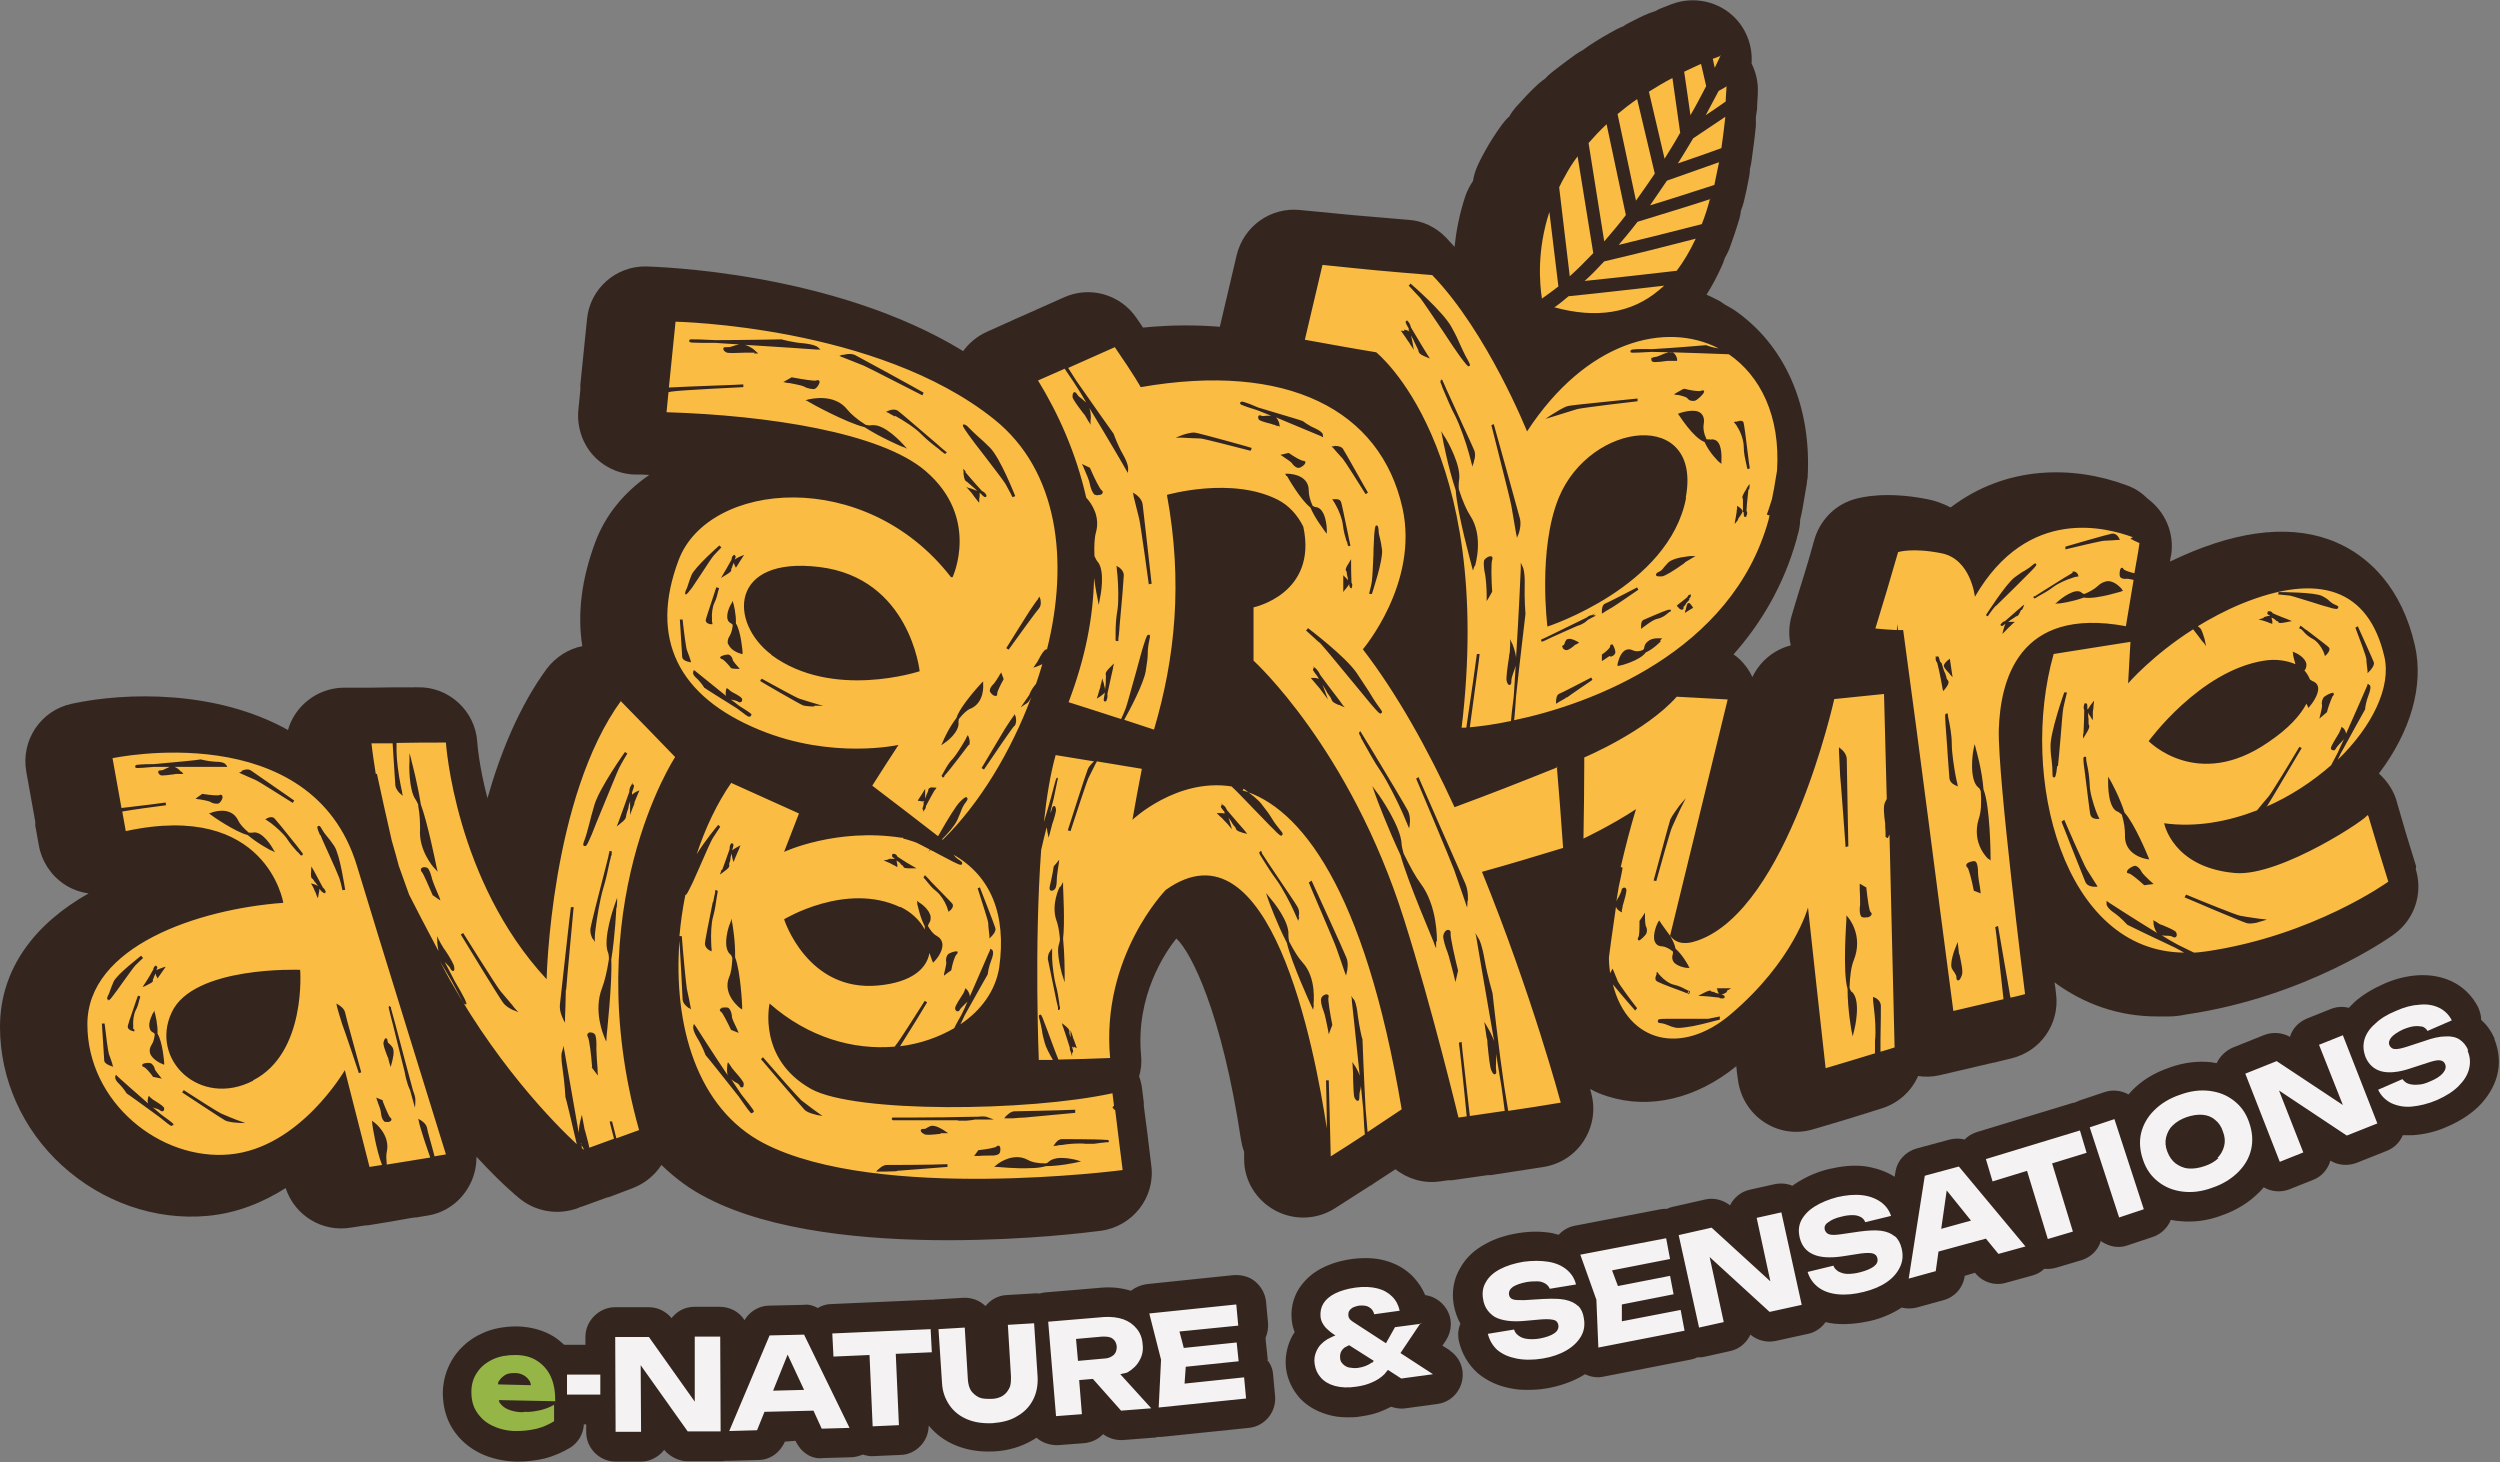
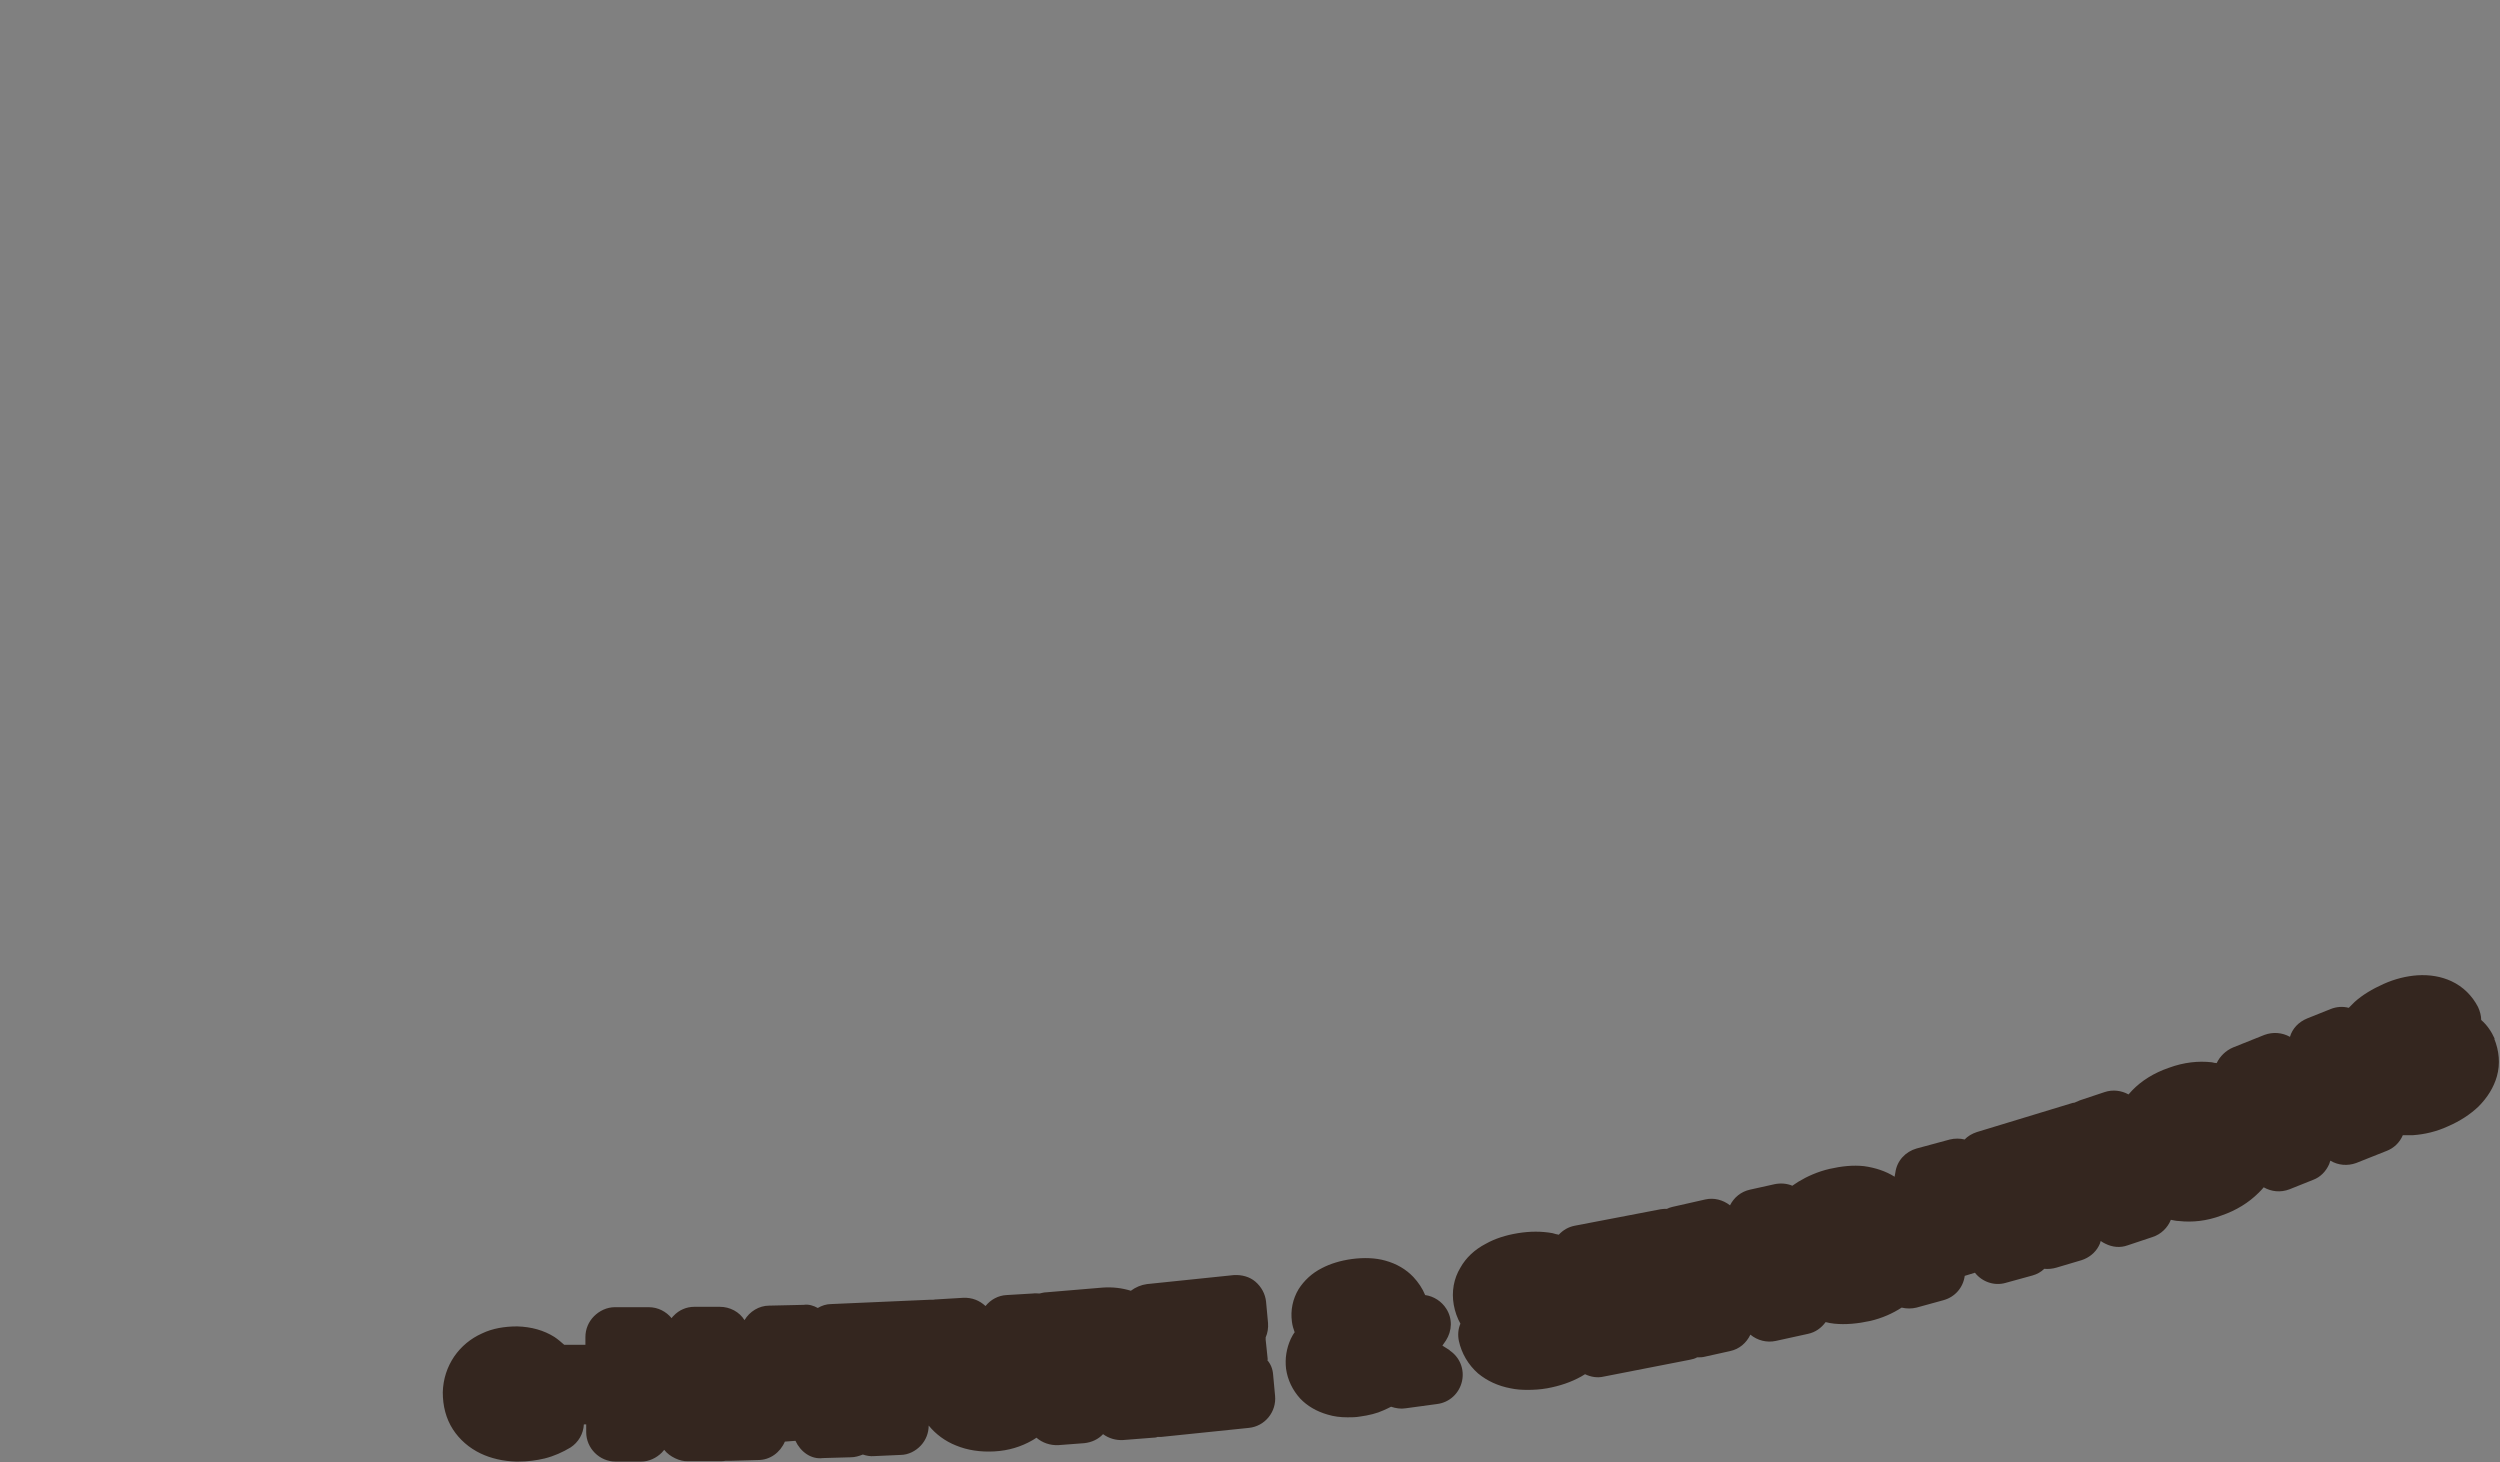
<svg xmlns="http://www.w3.org/2000/svg" id="Calque_2" viewBox="0 0 63.8 37.31">
  <rect x="0" y="0" width="63.8" height="37.31" fill="#808080" stroke="none" />
  <defs>
    <style>.cls-1{fill:#34261f;}.cls-2{fill:#fbbc43;}.cls-3{fill:#96b547;}.cls-4{fill:#f4f2f2;}</style>
  </defs>
  <g id="Calque_1-2">
-     <path class="cls-1" d="m61.66,22.11c-.2-.64-.3-.97-.48-1.6-.07-.3-.24-.56-.47-.77.81-1.07,1.15-2.24.92-3.26-.34-1.5-1.17-2.21-1.8-2.54-1.04-.54-2.35-.49-3.89.14-.19.08-.37.16-.56.25,0-.06.02-.12.03-.18.08-.56-.16-1.1-.61-1.43-.15-.15-.33-.27-.54-.34-1.35-.5-3.06-.51-4.48.57-.19-.1-.41-.18-.64-.22-1.01-.19-1.63-.05-1.85.02-.48.15-.85.54-.99,1.03-.17.62-.29.99-.46,1.54l-.11.37c-.08.26-.09.53-.03.78-.43.11-.79.41-.98.81-.04-.09-.1-.19-.16-.27-.09-.12-.2-.23-.32-.31.7-.79,1.28-1.76,1.61-2.94.01-.05.02-.09.04-.15.03-.12.05-.23.05-.35.04-.14.07-.32.17-.92,0-.05.01-.09.02-.14.11-1.84-.58-3.41-1.89-4.3-.07-.04-.13-.08-.21-.12-.07-.05-.14-.1-.21-.13-.09-.05-.18-.09-.27-.13.14-.22.27-.46.38-.71.04-.08.06-.15.09-.23.04-.07.08-.15.11-.22.09-.25.18-.51.26-.78.02-.07.03-.14.04-.21.03-.07.05-.14.07-.21.05-.21.1-.43.14-.66.01-.07.02-.13.02-.2.02-.06.03-.13.04-.2.04-.29.08-.58.11-.89,0-.07,0-.14,0-.22.01-.07.02-.14.03-.21,0-.15.02-.3.02-.43.01-.26-.05-.51-.16-.73.03-.41-.11-.83-.4-1.14-.42-.45-1.08-.59-1.65-.37-.08.03-.15.06-.23.09-.06.02-.11.05-.17.08-.06.02-.12.04-.17.06-.17.07-.33.15-.48.23-.06.03-.12.06-.17.1-.06.02-.12.05-.18.08-.24.13-.48.27-.69.41-.06.04-.11.08-.17.12-.06.03-.12.07-.18.11-.21.15-.41.3-.6.45-.06.05-.12.1-.17.16-.06.04-.12.09-.18.14-.21.19-.4.4-.58.6-.06.07-.12.15-.16.23-.07.06-.13.13-.19.21-.16.22-.31.45-.44.69-.06.11-.12.22-.17.33-.06.13-.11.28-.13.42-.08.12-.15.25-.2.4-.15.46-.23.89-.27,1.28-.07-.08-.15-.16-.22-.24-.25-.26-.6-.43-.96-.45-1.12-.09-1.66-.14-2.76-.25-.75-.08-1.44.41-1.62,1.15l-.43,1.83c-.6-.05-1.25-.05-1.96.02-.05-.08-.11-.16-.17-.25-.41-.6-1.19-.82-1.85-.52l-1.19.53s-.03.01-.05.02c-.01,0-.02.01-.04.02l-.69.31c-.24.11-.45.28-.6.49-3.33-2.04-7.87-2.15-8.08-2.16-.78-.02-1.45.57-1.52,1.35l-.17,1.67s0,.04,0,.07c0,.02,0,.04,0,.06l-.05.51c-.04.41.09.83.36,1.14.27.31.67.5,1.08.51.12,0,.25,0,.37.01-.64.44-1.12,1.02-1.38,1.72-.35.94-.46,1.83-.33,2.65-.36.07-.68.28-.91.58-.7.96-1.18,2.14-1.51,3.3-.22-.83-.26-1.42-.26-1.43-.05-.8-.73-1.42-1.52-1.4-.5,0-.75,0-1.25.01-.02,0-.03,0-.05,0-.01,0-.03,0-.04,0h-.53c-.43,0-.83.18-1.12.5-.15.17-.26.36-.32.58-1.83-1.02-4.13-.97-5.52-.67-.79.17-1.3.93-1.16,1.73l.23,1.28s0,.03,0,.05c0,.02,0,.03,0,.05l.09.5c.07.4.3.76.64.99.19.13.41.21.63.24C.93,23.55,0,24.69,0,26.21c0,1.32.57,2.61,1.58,3.53,1.03.94,2.38,1.41,3.71,1.29.77-.07,1.43-.35,2-.71.23.7.93,1.13,1.66,1.01l.32-.05s.04,0,.06-.01c.02,0,.04,0,.06,0,.45-.07.67-.11,1.12-.19.02,0,.04,0,.06-.01.02,0,.04,0,.05,0l.3-.05c.43-.07.8-.33,1.02-.7.15-.24.22-.52.22-.8.38.41.68.7.85.85.02.02.05.04.08.07.02.02.05.05.08.07l.07.06c.39.33.93.44,1.42.29.02,0,.04-.01.06-.02.02,0,.05-.02.07-.03.02,0,.05-.02.07-.02l.63-.23s.02,0,.04-.01c.01,0,.02,0,.04-.01l.58-.22c.31-.12.56-.33.73-.59.35.34.74.63,1.18.85,1.65.85,4.07,1.07,6.12,1.07s3.58-.2,3.91-.24c.82-.11,1.4-.86,1.29-1.67-.07-.6-.11-.91-.19-1.52,0-.01,0-.03,0-.04,0-.01,0-.03,0-.04l-.04-.32c-.01-.12-.04-.24-.08-.35.05-.17.07-.36.05-.54-.14-1.52.62-2.63.9-2.98.38.35,1.16,1.89,1.65,5.14.02.1.04.21.08.3,0,.08,0,.14,0,.2,0,.54.31,1.04.79,1.3.48.26,1.06.24,1.52-.05.36-.23.53-.34.89-.57.01,0,.02-.02.04-.02.01,0,.03-.02.04-.03.24-.16.4-.26.58-.38.31.24.71.37,1.13.31l.22-.03s.03,0,.04,0c.01,0,.03,0,.05,0,.36-.05.55-.08.91-.13.01,0,.03,0,.04,0,.01,0,.03,0,.04,0,.54-.08.82-.13,1.36-.21.42-.07.79-.31,1.02-.67.23-.36.3-.79.19-1.2,0-.01-.01-.05-.03-.12.14.08.29.14.45.19,1.07.34,2.26.06,3.28-.77.01.11.02.22.04.33.05.44.29.84.66,1.09.37.25.83.32,1.26.19.5-.15.76-.22,1.26-.38.02,0,.04-.01.06-.02.02,0,.05-.01.07-.02l.35-.11c.43-.13.77-.44.94-.83.18.03.37.02.55-.02.51-.12.77-.18,1.28-.3.03,0,.06-.02.09-.02.03,0,.06-.01.09-.02l.37-.09c.75-.18,1.24-.89,1.14-1.65-.01-.09-.02-.19-.04-.29.76.56,1.65.87,2.61.87.05,0,.09,0,.14,0,.06,0,.11,0,.17,0,.15,0,.29-.02.44-.05,3.07-.45,5.22-1.98,5.31-2.05.52-.38.74-1.04.55-1.66Z" />
-     <path class="cls-2" d="m44.07,2.2c-.08.05-.12.07-.21.12-.11.21-.22.41-.33.62.21-.14.31-.21.51-.35,0-.14.02-.27.02-.4Zm-2.58,3.28c-.2-.92-.29-1.39-.49-2.31-.17.16-.32.32-.46.48.16,1,.24,1.5.4,2.51.18-.21.37-.43.55-.67Zm-.83.98c-.16-.99-.24-1.48-.4-2.47-.13.17-.24.35-.34.54-.05.08-.09.17-.13.25.11.91.16,1.36.27,2.27.2-.18.4-.38.6-.59Zm3.21-2.32c-.53.19-.8.28-1.33.47-.07.11-.27.39-.43.63.66-.2.98-.31,1.64-.52.04-.19.08-.38.12-.58Zm.05-2.72c-.07.03-.14.06-.21.08.02.09.03.14.05.23.06-.12.11-.23.15-.32Zm-4.15,5.89c-.09-.76-.14-1.14-.23-1.9-.32.98-.25,1.82-.19,2.21.14-.1.28-.2.42-.31Zm-.11.53c1.08.3,1.98.15,2.67-.43.05-.04.09-.08.14-.12-.98.11-1.46.17-2.44.27-.12.1-.24.2-.37.29Zm3.99-2.76c-.74.24-1.12.35-1.86.58-.16.21-.32.4-.48.59.85-.21,1.27-.31,2.12-.53.08-.2.15-.42.21-.65Zm-.37,1.01c-.94.24-1.4.36-2.34.58-.17.18-.33.35-.5.5.94-.1,1.41-.15,2.35-.26.18-.24.34-.51.49-.83Zm-1.05-1.66c-.18-.76-.27-1.14-.45-1.9-.18.12-.34.25-.5.38.19.88.28,1.33.47,2.21.18-.25.4-.57.48-.69Zm1.31-2.24c-.05-.22-.08-.34-.13-.56-.15.07-.29.13-.43.2.06.44.1.66.16,1.11.14-.24.27-.49.4-.74Zm-.66,1.21c-.08-.56-.12-.84-.2-1.41-.21.11-.41.23-.6.35.16.68.24,1.03.4,1.71.13-.21.27-.43.39-.65Zm1.15-.42c-.33.22-.49.33-.82.55-.13.22-.26.43-.39.64.44-.15.67-.23,1.11-.39.04-.26.07-.53.1-.8Zm4.09,18.38c0-.11,0-.16-.01-.27,0-.01,0-.04,0-.07-.03-.21-.05-.44-.01-.53.02-.05.04-.08.05-.1-.03-1.08-.04-1.62-.07-2.68-.51.05-.77.08-1.27.13,0,0-1.18,5.35-3.48,6.16-.36.13-.59.06-.72-.14.07.12.13.24.15.35.19.17.31.41.32.42.01.03.02.04.04.07-.03,0-.05,0-.08,0-.01,0-.29-.04-.35-.19-.02-.05-.02-.1,0-.16,0-.02.01-.04,0-.07-.1-.08-.19-.12-.27-.13-.1,0-.16-.05-.19-.12-.07-.18.07-.48.08-.49.01-.02.02-.03.03-.05.01.01.02.02.03.04,0,.01.25.35.25.35,0,0,1.47-6.03,1.47-6.03-.52-.03-.78-.04-1.3-.07-.79.89-2.36,1.55-2.36,1.55,0,.07,0,.11,0,.18,0,.75-.01,1.13-.02,1.89,0,0,.7-.33,1.34-.75-.14.46-.27.96-.39,1.48,0,0,.02,0,.02,0,.04,0,.04,0-.07.5-.02.11-.04.24-.06.37h0c.02-.05.05-.1.07-.13.03-.06.05-.11.06-.14,0-.04.02-.06.04-.07.03-.02.07,0,.07.01.03.03.02.11-.06.38-.01.04-.02.07-.02.07,0,.04-.02.1-.02.1,0,.02,0,.03,0,.06-.02,0-.03-.01-.04-.02,0,0-.09-.04-.11-.12,0,0,0,0,0,0-.09.61-.18,1.28-.18,1.29,0,.02,0,.03,0,.05,0,0,0,0,0,0,0,.13.02.25.03.36.01-.03.02-.05.03-.06.01-.03.02-.04.04-.06,0,.02.01.04.02.06,0,0,.08.2.11.27.02.05.3.44.49.68-.02.02-.03.03-.05.06-.02-.02-.41-.47-.57-.67.38,1.5,1.76,1.82,3,.77,1.62-1.37,1.98-2.73,1.98-2.73.18,1.66.27,2.49.45,4.1.5-.15.75-.22,1.26-.38,0-.1,0-.21,0-.33.03-.23,0-.62-.03-.84-.01-.11-.02-.19-.02-.19,0-.03,0-.05,0-.08.03.01.04.02.07.03,0,0,.12.06.13.19,0,.06,0,.49-.01.87,0,.12,0,.23,0,.31.14-.04.21-.06.36-.11-.05-2.13-.08-3.24-.13-5.43-.02.04-.03.05-.04.09Zm-5.48-.47c.05-.11.21-.31.21-.32.07-.08.1-.12.17-.2-.05.1-.07.15-.12.24,0,0-.17.36-.23.5-.05.11-.28.94-.4,1.37h0s0,0,0,0c-.03,0-.04,0-.07-.01.02-.06.39-1.46.43-1.57Zm-.8,3.11s-.01,0-.02,0c0,0-.01-.01-.02-.02-.01-.02,0-.05.01-.06.03-.04.03-.24.03-.4,0,0,0,0,0-.02.06-.08.09-.13.14-.21,0,.05,0,.07,0,.12,0,.16.02.21.02.22.03.05.04.12.02.18-.02.06-.15.18-.19.19Zm.42.85s.02-.03.03-.05l.03.04s.02.03.06.07c.08.09.23.2.34.22.13.03.23.08.3.12.03.01.05.03.07.03,0,0,0,0,0,0,.02,0,.05.02.03.05,0,.01,0,.02-.02.04-.01,0-.02,0-.03-.01,0,0,0,0-.01,0h0s0,0,0,0c0-.01,0-.02.02-.04h0s0-.02.02-.04c0,0,0,.01,0,.02,0,0,0,0,0,0,0,0,0,.01,0,.02h0s0,0,0,0h0s0,.02-.02.04c0,0,0,0,0,0-.03-.01-.08-.03-.15-.06-.41-.15-.64-.24-.66-.27-.06-.05.01-.18.02-.19Zm.92,1.34c-.17.03-.32.05-.4.04-.11-.02-.17-.05-.22-.07-.05-.02-.1-.04-.18-.05-.04,0-.08-.01-.07-.06,0-.04.02-.05.23-.05.08,0,.26,0,.45,0,.25,0,.54,0,.6,0,.11-.02.3-.06.3-.06,0,.03,0,.05,0,.08-.02,0-.39.11-.7.17Zm.9-.88c-.09.06-.13.07-.15.08,0,0,0,0,0,0,.06,0,.09.02.08.05,0,.01,0,.02,0,.03-.01,0-.02,0-.04.01,0,0,0,0,0,0,0,0,0,0-.01,0-.05,0-.07,0-.08-.02-.14-.02-.4-.04-.41-.04-.05,0-.08,0-.13-.01.06-.03.09-.04.14-.07.1-.05.18-.09.2-.03,0,0,.02,0,.03,0,.02,0,.04,0,.05.02h0s.06.02.11.03c-.01-.02-.03-.04-.04-.08,0-.03-.01-.04-.02-.06.05,0,.07,0,.12,0,.05,0,.08,0,.13,0,.05,0,.07,0,.12,0-.05.03-.07.04-.12.07Zm2.85-6.15s0-.05,0-.09c.02.02.04.03.06.05,0,0,.15.11.14.28,0,.15.04,2.18.04,2.2-.03,0-.04.01-.07.02,0,0-.12-1.65-.14-1.83-.01-.17-.03-.61-.03-.63Zm.34,6.16c.23.23.06.94.05.97-.02.06-.02.1-.04.16-.01-.06-.02-.09-.03-.15,0,0-.1-.53-.1-1.06-.13-.44-.03-1.72-.03-1.78,0-.04,0-.06,0-.1.02.02.03.04.05.06,0,0,.39.45.14,1.08-.07.17-.1.41-.11.71.02.05.03.08.05.1Zm.38-1.91s-.01,0-.02,0c-.05.01-.11.01-.14-.03-.03-.06-.04-.17-.02-.29,0-.07,0-.27-.01-.38,0-.04,0-.06,0-.08,0-.03,0-.05,0-.08.07.04.1.06.17.1,0,0,0,0,0,.02.03.27.07.58.11.61.03.02.03.05.02.06-.01.04-.06.06-.09.07Zm-10.36-4.84s.05,0,.13,0c.1-.66.27-1.85.27-1.88h0s.04,0,.07,0c0,.07-.15,1.1-.25,1.87.22-.02.58-.06,1.05-.16.01-.13.03-.32.07-.62.02-.24.03-.51.05-.79,0,0,0,0,0,0-.02.07-.04.13-.06.18-.03.09-.05.14-.05.22,0,.03,0,.08-.04.09-.03,0-.05,0-.08-.1-.02-.07.02-.35.06-.61,0-.06.02-.11.02-.13,0-.07.01-.18.01-.18,0-.06,0-.09,0-.15.02.05.03.08.06.13,0,0,.07.17.09.34.07-1.09.12-2.25.12-2.27,0-.06,0-.09,0-.15.02.05.04.08.06.13,0,.01.05.11.04.46-.01.34.02.72.02.72,0,.02-.15,1.24-.24,2.1-.02.27-.03.47-.05.61,1.97-.41,5.56-1.75,6.49-5.1.01-.04.02-.09.03-.13,0,0,0,0,0,0-.03,0-.04,0-.07-.02,0,0,.09-.25.13-.39.02-.08.08-.41.13-.73.09-1.4-.43-2.42-1.23-2.97,0,0-.01,0-.02,0-.01,0-1.24-.05-1.95-.06-.54.03-.54.03-.54-.01,0-.02,0-.04.05-.05.02,0,.08-.02.5-.01.55-.03,1.36-.1,1.36-.1,0,0,0,0,.02,0,0,0,.15.06.32.08-1.36-.7-3.38-.19-4.89,2.12,0,0-1.01-2.53-2.42-3.99-1.12-.09-1.67-.14-2.8-.26-.18.76-.27,1.14-.45,1.91.73.13,1.09.2,1.82.32,0,0,3.04,2.41,2.18,9.59Zm7.07-5.31s-.05.07-.09.11c0-.05.01-.08.02-.13.01-.07.02-.11.03-.18,0-.03,0-.05.01-.08,0-.03,0-.04,0-.07.02.01.03.02.05.03.04.03.09.07.09.11,0,.01,0,.04-.12.2Zm.26-.77s-.04.36-.05.55c.02.02.03.06,0,.12,0,.01,0,.02-.01.03-.01,0-.02,0-.03,0-.03,0-.03-.04-.03-.12,0,0,0,0,0,0,0,0,0,0-.02,0,0,0,0-.01,0-.02,0-.08,0-.18,0-.2,0-.02,0-.05,0-.07,0-.02,0-.04,0-.05-.04-.03,0-.11.08-.24.03-.06.05-.09.09-.14,0,.06,0,.09-.01.14Zm-.33-1.72s.16-.07.2,0c.02.04.06.36.13.93.01.1.02.17.03.21,0,.01,0,.02,0,.02,0,.01,0,.02,0,.03-.01,0-.02,0-.03.01,0,0,0,0,0,0-.03,0-.03-.02-.04-.05,0-.03-.01-.06-.02-.1-.02-.1-.06-.24-.06-.42,0-.16-.08-.38-.16-.5-.03-.06-.06-.09-.06-.09-.01-.01-.02-.02-.03-.04.02,0,.03-.01.05-.02Zm-4.3,7.02c-.06.05-.23.13-.23.14-.02.01-.03.02-.05.03,0-.02,0-.03,0-.05,0-.03,0-.18.09-.21.04-.01.52-.26.81-.41.01.03.02.04.03.06,0,0-.59.4-.65.45Zm-.13-1.29s.01-.03.05-.04h0s0,0,0,0c0,0,.01-.03.02-.04,0-.02.01-.04.03-.07,0-.02.03-.04.05-.04.07-.03.2.04.24.06.02.01.03.02.05.03-.04.03-.07.04-.11.06,0,0-.01,0-.02.02-.06.05-.13.1-.18.11-.02,0-.03,0-.04,0-.07-.03-.08-.06-.07-.08Zm1.23.24s0,0,0,0c-.02,0-.1.06-.13.08-.01,0-.02.02-.03.02-.02.01-.03.02-.05.03,0-.07,0-.1,0-.17,0,0,.01,0,.02-.01.1-.07.19-.16.19-.19,0-.03,0-.04.03-.05,0,0,.01,0,.02-.01,0,0,.01,0,.02.02.02.02.08.16.06.21-.02.05-.07.08-.12.09Zm-.21-1.09s0-.03,0-.05c0-.03,0-.17.09-.2.04-.01.52-.26.81-.41.01.02.02.04.03.06,0,0-.58.4-.65.44-.06.04-.23.13-.23.14-.02.01-.03.02-.05.03Zm1.5.72s-.18.19-.38.28c-.15.21-.65.34-.68.34-.02,0-.03,0-.04.01,0-.02,0-.03,0-.05,0,0,.04-.24.17-.34.07-.05.15-.05.23-.01.07.03.16.03.26-.02,0-.02.02-.03.02-.04,0-.07.04-.13.09-.17.11-.1.3-.08.31-.08.02,0,.04,0,.06,0-.02.02-.03.03-.05.05Zm.24-.76s-.01,0-.02.01c-.01,0-.02.02-.04.03-.05.05-.15.12-.26.14-.06.01-.17.07-.3.17-.04.03-.07.05-.07.05-.02.02-.03.02-.05.04,0-.02,0-.04,0-.06,0-.04,0-.14.06-.17h0s0,0,0,0c.01,0,.49-.22.64-.26,0,0,0,0,0,0,0,0,0,0,0,0,.02,0,.03,0,.04,0,0,0,0,0,.02,0,0,.02,0,.03,0,.04Zm.35-.09h0s-.03.04-.04.04c0,0,0,0-.01,0-.03,0-.06-.02-.1-.07-.01-.01-.02-.02-.03-.03.01-.01.02-.02.03-.03,0,0,.16-.12.24-.19.02-.06.06-.07.07-.06,0,0,.01-.01.02-.02,0,0,0,.01,0,.02,0,0,0,0,0,0,0,0,0,.01,0,.02,0,.02-.01.05-.04.07,0,.02,0,.03,0,.03,0,0,0,0,0,.01,0,0,0,0-.01.01-.03.03-.08.08-.08.1-.01.02-.03.04-.04.05-.01.01-.02.02-.02.03Zm.03.11s0-.04.02-.07c.03-.14.04-.15.05-.16,0,0,0,0,.01-.01,0,0,.01,0,.02,0,.01,0,.03,0,.09.09,0,.01.01.02.02.03-.09.05-.13.08-.21.13Zm0-1.27s-.04.03-.07.05c-.2.14-.43.29-.52.3,0,0,0,0,0,0-.12,0-.14,0-.15-.04,0-.04.04-.06.06-.07.07-.03.1-.06.15-.13.03-.03.06-.07.1-.11.14-.14.53-.16.57-.17.05,0,.08,0,.13,0-.11.06-.16.1-.27.16Zm.64-3.14c.07-.02.12,0,.17.03.15.12.12.49.12.51,0,.03,0,.05,0,.08-.02-.02-.03-.03-.06-.05,0,0-.24-.22-.37-.51-.29-.11-.63-.66-.65-.68-.01-.02-.02-.02-.03-.04.02,0,.03-.01.05-.02.01,0,.37-.13.53,0,.07.06.1.15.08.27-.02.12,0,.25.07.4.03,0,.06.01.09,0Zm-.66-1.3c.15.04.38.08.44.05.01,0,.04-.02.06,0,0,0,.02.02,0,.05-.02.05-.17.2-.24.21-.07.01-.14-.01-.18-.07-.02-.02-.09-.05-.23-.08-.01,0-.03,0-.03,0-.03,0-.05-.01-.08-.02.09-.05.14-.08.23-.13,0,0,0,0,.01,0Zm-.82-.78s.03-.03.07-.03c.04,0,.09-.02.16-.05.04-.02.09-.04.16-.06.06-.02.11-.02.15,0,.08.05.1.16.1.16,0,.02,0,.03,0,.05-.02,0-.03,0-.05,0,0,0-.07,0-.11,0,0,0-.05,0-.09,0-.29.04-.38.04-.4,0,0-.02-.02-.06,0-.09Zm.87,3.56c-.43,2.28-3.54,3.29-3.54,3.29,0,0-.25-1.97.29-3.29.81-1.96,3.67-2.28,3.24,0Zm-3.39-2.14s.25-.17.38-.2c.13-.03,1.7-.18,1.77-.19,0,.03,0,.04,0,.07-.01,0-1.38.16-1.54.2-.16.05-.58.18-.58.18-.09.03-.14.04-.23.07.08-.06.12-.08.21-.14Zm-.28,5.75s0,0,0,0c0,0,0,0,0,0,.04-.02.11-.05.23-.11.27-.13.7-.34.9-.44.06-.05.1-.06.13-.06.04-.02.06-.03.09-.05-.02.02-.03.03-.06.05.03,0,.05,0,.08.01-.09.04-.13.07-.21.11,0,0,0,0-.01.01h0c-.1.1-.24.14-.25.14,0,0-.39.17-.65.29-.19.09-.23.11-.24.11-.01,0-.02,0-.03.01,0-.01,0-.02-.01-.03,0-.02,0-.03.03-.05Zm-1.24-5.49s.63,2.26.67,2.42c.04.17-.03.37-.03.37-.02.05-.03.07-.05.12,0-.05-.01-.07-.02-.12,0,0-.09-.51-.12-.7-.03-.19-.51-2.04-.51-2.06.03-.01.04-.02.07-.03Zm-.25,3.51c0-.06.07-.1.11-.12.04-.02.08-.02.1,0,0,.01.02.04,0,.08-.03.07-.02.53,0,.8,0,0,0,0,0,.01-.05.1-.08.14-.14.24,0-.07,0-.1,0-.17,0-.12-.02-.42-.04-.51-.03-.13-.04-.26-.03-.34Zm-.24.11s-.02.07-.04.12c-.01-.04-.02-.07-.03-.11,0-.01-.37-1.34-.41-1.94-.2-.6-.33-1.3-.33-1.3-.02-.09-.02-.13-.04-.21.04.07.06.11.11.18.02.03.43.72.34,1.11,0,.04-.01.11,0,.2.1.31.2.53.29.67.35.53.13,1.26.12,1.29Zm-.02-2.63s-.03.06-.04.1c0-.04-.01-.06-.02-.1,0,0-.02-.09-.06-.23-.08-.3-.24-.74-.35-.96-.13-.24-.22-.48-.3-.66-.02-.05-.04-.09-.05-.13-.01-.03-.02-.05-.03-.07,0,0,0,0,0,0h0s0-.04.01-.06c.01,0,.02-.01.03-.02,0,.02.01.02.02.04,0,.02.02.04.03.07.05.12.08.18.13.29.23.51.62,1.35.65,1.43.04.14-.02.27-.02.28Zm-1.62-4.58s.85.73,1.06,1.13c.11.2.17.33.22.45.06.12.1.23.19.38.05.1.07.13.04.15,0,0-.01,0-.02.01-.02,0-.06-.04-.21-.24-.08-.11-.26-.37-.44-.65-.25-.37-.53-.79-.59-.86-.11-.12-.29-.31-.29-.31.02-.02.03-.03.05-.06Zm-.16,1.18s.1.02.14.05c-.01-.02-.02-.03-.02-.03,0,0,0,0,0-.01,0,0,0-.02,0-.04-.09-.15-.09-.17-.06-.19,0,0,.01-.01.02-.02,0,0,0,0,0,0,0,0,0,0,0,.01,0,0,.01.01.02.02.04.04.06.09.08.16.14.24.41.68.41.68.03.04.04.06.07.11-.05-.02-.07-.03-.12-.05-.07-.03-.16-.07-.17-.14,0-.03-.03-.07-.05-.12-.02-.03-.03-.07-.05-.1-.01-.03-.05-.11-.09-.18.02.07.03.16.04.19.01.07.02.11.03.18-.04-.06-.05-.09-.09-.14-.02-.04-.03-.05-.06-.09-.05-.08-.08-.12-.13-.19-.02-.03-.03-.04-.05-.07.04,0,.05,0,.09.01Zm-4.09,11.72c.19.14.38.28.47.41.12.15.19.25.25.35.06.1.12.18.21.29.06.07.08.1.05.13,0,0-.01.01-.02.02-.02,0-.07-.03-.21-.18-.09-.08-.27-.28-.47-.48-.23-.24-.48-.5-.59-.6-1.4-.22-2.53.85-2.53.85.09-.52.14-.78.24-1.3-.46-.08-.69-.11-1.15-.19,0,.02-.01.03-.02.04,0,0-.14.28-.2.4-.04.09-.31.91-.45,1.34h0s-.04-.01-.07-.02h0s0,0,0,0c.02-.07.47-1.47.51-1.56.04-.1.15-.19.16-.2,0,0,0,0,0,0-.39-.06-.59-.1-.98-.16-.13.46-.23,1.06-.3,1.71.06-.21.13-.43.18-.62.1-.38.12-.46.13-.48.02-.04.04-.03.05-.03t-.11.53c-.03.11-.06.24-.09.37,0,0,0,0,0,0,.03-.05.04-.08.05-.12,0-.02.02-.06.05-.06.04,0,.04.05.05.09,0,.05-.03.18-.1.38-.01.04-.02.07-.02.08-.03.11-.04.16-.07.26-.01-.06-.02-.09-.03-.15,0,0-.01-.05-.02-.12-.05.2-.1.4-.14.58-.18,2.47-.06,5.36-.06,5.36.14,0,.21,0,.36,0-.09-.16-.18-.32-.21-.44-.04-.14-.06-.23-.07-.32-.02-.09-.03-.16-.06-.27-.02-.07-.03-.11,0-.12.04-.02.05,0,.12.19.03.08.11.28.18.48.06.17.13.34.18.47.53-.01.79-.02,1.32-.04-.24-2.59,1.42-4.29,1.42-4.29,2.67-1.9,3.8,4.04,4.11,6.09,0-.53-.02-1.21-.02-1.23h0s.04,0,.07,0c0,.07.04,1.39.05,1.94.35-.22.52-.33.87-.56-.01-.08-.02-.25-.04-.63-.02-.18-.04-.39-.06-.61,0,.05-.01.08-.02.12-.02.08-.02.12-.02.18,0,.02,0,.07-.03.08-.03.01-.05,0-.09-.07-.03-.06-.03-.28-.04-.51,0-.06,0-.1,0-.11,0-.06-.01-.15-.01-.15,0-.06,0-.09-.01-.15.03.05.05.07.08.12,0,0,.07.11.11.23-.09-.9-.2-1.88-.2-1.89,0-.06,0-.09-.02-.15.03.05.05.07.08.11,0,0,.06.09.09.39.04.3.11.61.12.61,0,.02.04,1.07.08,1.78.03.3.04.49.05.59.35-.23.52-.35.87-.58-.95-5.68-2.61-7.72-4.06-8.14Zm-4.67,2.49s.04-.07.06-.11c0,.05,0,.08,0,.13,0,.04.05.92,0,1.31.04.41.04.88.04.88,0,.09,0,.14,0,.24-.03-.09-.04-.13-.07-.22,0-.02-.16-.54-.07-.77,0-.02.02-.05.02-.12-.02-.21-.05-.37-.09-.47-.14-.4.07-.83.08-.85Zm-.28,0s.07-.29.1-.5c0,0,0,0,0-.01.06-.07.09-.1.14-.17,0,.06-.01.09-.02.16-.01.07-.04.27-.04.33,0,.04,0,.15-.03.23-.02.04-.06.07-.09.07,0,0,0,0,0,0-.03,0-.05,0-.06-.03,0,0-.01-.04,0-.07Zm.24,3.15s-.02,0-.03.01c0-.02,0-.02,0-.04,0,0,0-.01,0-.02,0,0,0,0,0,0,0,0,0,0,0,0,0-.04-.03-.12-.05-.23-.1-.48-.2-.96-.21-1.02,0-.1.04-.18.05-.18.02-.04.04-.05.06-.09,0,.04,0,.06,0,.11,0,0,0,.06,0,.15.01.21.05.51.09.66.05.17.07.34.09.46,0,.05.01.09.02.12,0,.03.01.06-.02.07Zm.38.97s-.03-.02-.05-.03c0,0,0,0,0,.01.03.11.04.13,0,.15,0,0,0,0,0,0,0,.04,0,.06,0,.09-.01-.04-.02-.06-.03-.1,0,0,0,0,0-.01-.02-.03-.03-.07-.03-.12-.05-.17-.16-.49-.16-.49-.02-.05-.03-.08-.04-.13.04.03.06.05.1.08.04.04.1.08.09.14,0,.02,0,.05.01.07,0,.02.01.05.02.07,0,0,0,0,0,.01,0,0,0,0,0,0,0-.08,0-.11,0-.19.02.07.04.1.06.17,0,.03.01.04.02.06.02.06.03.09.05.14.01.04.02.05.03.09-.03-.02-.05-.02-.08-.04Zm4.3-5.49c-.06-.02-.15-.04-.17-.1,0-.02-.03-.06-.06-.09-.02-.03-.04-.05-.05-.08-.01-.02-.04-.06-.08-.11.02.04.03.09.04.12.02.07.03.1.05.17-.05-.05-.07-.08-.11-.13-.02-.02-.03-.03-.05-.05,0,0,0-.01-.02-.02-.05-.06-.08-.09-.14-.14-.03-.03-.04-.04-.07-.07.04,0,.05,0,.09,0,.02,0,.07,0,.11.01,0,0,0,0,0,0,0,0,0,0,0-.01,0,0,0-.01,0-.03-.09-.11-.11-.13-.08-.16,0,0,0-.01.01-.02,0-.01,0-.02-.01-.04.01.01.02.02.03.04,0,0,.01,0,.02.01.04.02.07.07.09.12.15.18.44.51.44.51.03.04.05.06.08.1-.05-.01-.08-.02-.13-.03Zm2.2,5.14c-.01-.06-.02-.1-.03-.16-.02-.1-.07-.35-.1-.42-.02-.05-.07-.19-.07-.29,0-.06.04-.11.09-.13.04-.02.07-.02.09,0,.01,0,.03.03.01.08-.01.05.04.39.1.68,0,0,0,0,0,.01-.04.1-.06.15-.09.24Zm-.44-3.92c.03.07.84,1.83.89,1.97.06.14.02.32.02.33-.01.05-.02.08-.03.13-.02-.05-.02-.07-.04-.11,0,0-.14-.42-.2-.58-.05-.16-.71-1.67-.71-1.69.03-.02.04-.02.06-.04Zm.06,3.18s-.01.07-.02.12c-.02-.04-.03-.06-.05-.11-.02-.04-.5-1.09-.62-1.6-.25-.48-.46-1.06-.46-1.06-.03-.08-.04-.12-.07-.21.05.06.08.1.13.16.02.02.47.56.44.91,0,.03,0,.08.02.17.13.25.24.42.34.53.37.4.28,1.06.28,1.09Zm-.37-2.25s-.02.06-.03.1c-.02-.04-.02-.06-.04-.09,0,0-.03-.07-.08-.18-.09-.2-.29-.58-.43-.77-.14-.19-.26-.38-.34-.51-.03-.05-.06-.1-.08-.13-.02-.04-.04-.06-.01-.08.01-.01.02-.02.03-.03,0,.01.01.02.02.03,0,0,0,0,0,.02,0,0,0,0,0,.01,0,0-.01.01-.02.02,0,0,.01-.01.02-.02,0,0,0,0,0,0,.03.04.09.14.17.26.36.54.72,1.06.75,1.13.06.11.02.24.02.25Zm-14.74-6.63s0,0,0,0c0,0,0,0,0-.01,0,0,0,0,0,0,0,0,0,0,0,.02Zm5.85-2.04c-2.19-2.83-6.19-2.45-6.95-.44-.76,2.01-.01,3.49,2.07,4.34,1.85.76,3.54.38,3.54.38-.27.41-.4.62-.67,1.04.67.51,1.01.77,1.68,1.29,0,0,0-.01.01-.02.01-.02.04-.06.07-.12.13-.23.38-.65.49-.75.12-.12.15-.12.17-.09.03.03,0,.07-.03.11-.07.09-.1.16-.14.27-.02.05-.05.12-.08.19-.07.15-.25.35-.39.49,0,0,.01,0,.02.01.94-.92,1.74-2.25,2.26-3.64-.06.12-.11.16-.12.16-.06.04-.09.06-.15.1.09-.13.13-.19.22-.32,0,0,0-.02.01-.03.04-.1.11-.19.16-.25.06-.17.11-.33.16-.5-.06.03-.12.05-.14.06l-.09.03c.04-.06.06-.09.11-.16,0,0,.01-.02.02-.04.08-.15.14-.25.2-.27,0,0,0,0,0,0,0,0,.01,0,.02,0,.56-2.24.3-4.55-1.35-5.87-2.98-2.39-8.13-2.49-8.13-2.49-.07.67-.1,1.01-.17,1.68.51-.03,1.83-.07,1.9-.08,0,.03,0,.04,0,.07-.02,0-1.64.08-1.8.11-.03,0-.07.01-.11.02-.02.2-.03.3-.05.51,2.59.08,5.47.52,6.61,1.5,1.4,1.2.69,2.71.69,2.71Zm-5.6-.46s0-.06.04-.09h0s.01-.01.02-.02c.01,0,.02,0,.03.02.03.02.01.05-.01.1,0,0,0,0,0,0,.02-.01.05-.04.12-.07.05-.02.07-.03.12-.05-.03.04-.04.07-.07.11-.03.04-.04.06-.07.11-.03.04-.04.07-.07.11-.01-.03-.02-.04-.03-.06-.01-.03-.02-.05-.02-.07-.02.04-.04.08-.04.09,0,.02-.01.04-.02.05,0,0-.01.02-.01.03.02.05-.05.09-.13.14-.05.03-.08.05-.13.08.03-.05.04-.07.07-.12,0,0,.13-.22.2-.35Zm-.09,2.18c-.02-.07-.01-.15.04-.22.04-.07.07-.16.08-.28-.01-.02-.03-.03-.04-.04-.04-.02-.08-.05-.09-.1-.05-.15.08-.39.09-.4.02-.03.03-.05.04-.08,0,.03.01.05.02.08,0,.01.07.25.06.5.13.2.17.71.17.73,0,.02,0,.03,0,.05-.02,0-.03,0-.05-.01-.01,0-.25-.07-.31-.24Zm.27.62c-.08,0-.12,0-.2-.02,0,0,0,0,0-.01-.08-.1-.19-.22-.23-.22h0s-.04-.02-.04-.03c0,0,0-.01,0-.02,0,0,.01-.01.02-.02.03-.02.16-.06.21-.04.04.02.08.07.09.13,0,.01.02.05.11.15.03.03.04.05.07.08Zm-1.28-.18s-.15-.03-.16-.12c0-.06-.06-.92-.06-.96.03,0,.04,0,.07,0,.03.29.09.74.11.78.03.07.09.25.09.25,0,.02.01.04.02.06-.03,0-.04,0-.06-.01Zm-.05-1.72s-.01,0-.02,0c-.03-.02-.01-.06,0-.1.04-.07.05-.12.07-.18.02-.06.04-.12.08-.22.09-.2.68-.73.71-.75.02.02.03.03.05.05,0,0-.12.13-.19.2-.04.04-.19.27-.32.47-.1.15-.2.3-.24.36-.09.12-.12.15-.14.16Zm.66.71s0,.03,0,.05c-.02,0-.03,0-.05,0-.01,0-.12-.02-.12-.1,0-.03.06-.2.22-.69.02-.07.04-.12.05-.15.03,0,.04.01.07.02,0,0,0,0,0,0,0,.02-.01.04-.02.07-.02.08-.04.19-.1.31-.05.1-.07.28-.06.4,0,.05,0,.08,0,.09Zm.98,2.39s-.01.02-.03.02c0,0-.02,0-.02,0-.02,0-.08-.04-.3-.21-.33-.21-.82-.51-.82-.52h-.01s-.08-.13-.18-.23c-.12-.1-.12-.16-.11-.18,0-.02.01-.03.02-.05.02.01.02.02.04.03,0,0,.41.33.78.63-.02-.05-.01-.11,0-.15,0-.02,0-.03.02-.05.02.01.02.02.04.03,0,0,.04.03.06.05,0,0,.03.02.05.03.19.1.24.14.24.18,0,.02,0,.06-.04.07-.01,0-.04.01-.06-.01-.02-.02-.05-.02-.1-.04-.03,0-.05-.01-.09-.02.08.06.15.11.21.16.33.21.33.21.31.25Zm1.62-.24s-.2,0-.29-.03c-.08-.03-1.05-.59-1.09-.62.01-.03.02-.04.04-.06,0,0,0,0,0,0h0c.29.16.87.48.96.51.11.04.39.12.39.12.09.03.13.04.22.06-.09,0-.14,0-.23,0Zm-1.09-1.32c-1.09-.82-1.08-2.52,1.22-2.24,2.31.28,2.56,2.66,2.56,2.66,0,0-2.23.74-3.79-.42Zm4.16,3.46s-.15.26-.22.4c0,.05-.02.08-.04.1,0,0,0,0,0,0-.01.02-.02.03-.03.05v-.05s0,0-.01-.01c-.02-.02,0-.05.02-.12,0-.02,0-.04,0-.04,0,0,0,0,0-.01,0,0,0,0,0-.01,0-.01.01-.02.02-.04-.02.01-.05.02-.12,0-.02,0-.03,0-.05-.01.08-.12.12-.18.19-.3,0,.04,0,.07,0,.11,0,.06,0,.11,0,.14.01-.03.02-.06.03-.08,0-.02.02-.05.03-.07,0-.02.02-.04.02-.06,0-.02,0-.04.02-.05.03-.03.08-.03.13-.02.02,0,.03,0,.06,0-.01.02-.02.03-.03.05Zm.87-1.16s-.47.63-.62.79c0,0,0,.01,0,.02,0,0,0,0,0,0-.01.01-.03.02-.03.02h0s-.01,0-.02,0c0-.02-.01-.02-.02-.04,0,0,0-.01.01-.02.01-.02.02-.04.04-.07.05-.09.12-.23.23-.34.09-.1.22-.31.29-.43.04-.06.06-.11.06-.11.01-.03.02-.04.04-.07.01.03.02.04.03.07,0,.01.04.11,0,.19Zm.05-.93c-.09.04-.19.13-.3.27,0,.02-.01.05-.01.07.04.26-.32.52-.34.53-.04.03-.06.04-.1.07.02-.05.03-.07.05-.11,0-.01.14-.33.34-.59.09-.3.61-.86.63-.88.02-.02.03-.03.05-.05,0,.03,0,.04,0,.07,0,0,.05.47-.33.63Zm1.11.45c-.05.05-.53.75-.77,1.11-.02-.02-.04-.02-.06-.04,0,0,.53-.89.59-.99.06-.1.21-.32.22-.33.02-.02.03-.04.04-.06,0,.03.01.04.02.07,0,0,.04.15-.03.24Zm-.62-.91c0-.05.04-.11.1-.17.03-.03.1-.14.13-.19.01-.02.02-.03.02-.04.02-.02.02-.03.04-.06.02.06.04.1.06.16,0,0,0,0,0,.02-.08.14-.16.31-.16.35,0,.03,0,.05-.01.06,0,0-.02.01-.03.01-.01,0-.03,0-.05-.01-.03-.02-.1-.07-.1-.13Zm1.23-2.34s.03-.04.04-.06c0,.03.01.04.02.07,0,0,.04.14-.03.23-.05.05-.53.71-.78,1.06-.02-.02-.04-.02-.06-.04,0,0,.53-.85.59-.94.06-.09.21-.31.22-.31Zm-1.9-4.45s.06,0,.12.07c.1.1.17.17.25.24.08.07.17.15.3.28.27.27.63,1.2.65,1.24-.03.01-.04.02-.07.03,0,0-.11-.22-.18-.34-.04-.07-.3-.41-.53-.71-.18-.23-.34-.44-.41-.54-.17-.24-.16-.24-.13-.27Zm.03,1.2s.28.33.44.5c.05.02.09.06.11.1h0s0,.02.01.03c0,0-.01.01-.02.02-.03.02-.05,0-.14-.09-.01,0-.02,0-.02,0,0,0,0,0,0,0,0,0,0,0,0,0,0,0,0,0-.01-.02.02.04.01.11,0,.16v.1s-.04-.04-.06-.07c-.05-.06-.07-.09-.12-.16-.02-.03-.03-.04-.06-.07-.03-.04-.05-.06-.09-.1.05.02.08.03.13.04.03.01.1.04.15.06-.05-.05-.1-.1-.13-.12-.02-.02-.05-.04-.07-.06-.03-.03-.06-.05-.07-.06-.06-.02-.07-.12-.08-.2,0-.05,0-.08-.01-.13.03.04.05.05.08.09Zm-3.11-2.97s.18-.06.31,0c.12.06,1.69.92,1.75.96-.01.03-.02.04-.03.07-.01,0-1.36-.7-1.5-.76-.15-.06-.53-.21-.53-.21-.04-.01-.05-.02-.09-.04.04-.01.06-.02.09-.03Zm-2.25-.06s-.09,0-.14,0c-.01,0-.05,0-.1,0-.27.01-.44.02-.49-.01-.07-.04-.07-.07-.07-.1.01-.04.06-.03.08-.03.05,0,.1,0,.17-.03.04-.01.09-.03.15-.04,0,0,0,0,.01,0-.22-.01-.43-.03-.61-.04-.67,0-.67,0-.67-.05,0-.02,0-.04.05-.04.06,0,.26,0,.63.02.67,0,1.66-.02,1.67-.02,0,0,0,0,0,0,0,0,.29.08.56.1.28.03.36.09.36.09.03.03.05.04.08.07-.04,0-.07,0-.11,0-.01,0-.96-.07-1.82-.12.14.04.26.14.26.15.03.03.05.04.08.07-.04,0-.07,0-.11,0Zm.87.78c-.05-.01-.08-.02-.14-.03.08-.05.13-.07.21-.12,0,0,0,0,.01,0,.27.05.58.1.62.08.04-.02.06,0,.07,0,.01.01.03.04,0,.09-.02.05-.07.12-.13.13,0,0,0,0,0,0-.1,0-.22-.04-.26-.07-.07-.03-.29-.07-.39-.09Zm2.87,1.61s-.52-.22-.94-.49c-.46-.11-1.39-.62-1.43-.65-.03-.02-.05-.03-.08-.04.04,0,.05-.01.09-.02.03,0,.65-.17.99.27.09.11.24.24.46.38.08.02.13.02.15.01.01,0,.02,0,.03,0,.32-.02.75.46.77.48.04.05.07.07.11.12-.06-.03-.09-.04-.15-.06Zm-.16-.76c-.1-.05-.16-.09-.16-.09-.03-.01-.04-.02-.07-.03.03-.01.04-.02.07-.03,0,0,.13-.06.23,0,.06.04.52.44.99.84.1.09.18.16.22.19h0s0,0,0,0c0,0,0,0,.01.01h0s.02.01.03.02c0,.01-.01.02-.02.03,0,0-.02.01-.02.01,0,0-.02,0-.03-.01,0,0-.01-.01-.02-.02,0,0,0,0,0,0-.03-.02-.07-.05-.11-.09-.12-.09-.29-.22-.45-.38-.14-.15-.45-.35-.67-.47Zm16.91,8.95c-1.05.42-1.58.63-2.63,1.02-.68-1.48-1.47-2.9-2.34-4.03,0,0,1.44-1.69,1.01-3.61-.56-2.5-2.94-3.73-6.68-3.08,0,0-.13-.25-.66-1.02-.48.21-.71.32-1.19.53.05.08.12.19.21.33.38.55.95,1.35.95,1.35,0,0,0,0,0,0,0,0,.1.29.24.53.14.25.13.35.13.36,0,.04,0,.07-.01.11-.02-.04-.03-.06-.05-.09,0-.01-.48-.83-.93-1.57.05.14.04.3.03.31,0,.05,0,.07,0,.12-.02-.04-.03-.06-.06-.1,0,0-.04-.07-.07-.12,0-.01-.03-.04-.06-.08-.16-.21-.26-.35-.27-.41,0-.09.02-.11.04-.12.04-.01.06.03.07.04.03.05.06.08.12.12.03.03.07.06.12.1,0,0,0,0,0,0-.11-.19-.22-.37-.32-.52-.1-.15-.18-.26-.23-.34-.27.12-.41.18-.68.3.51.83.97,1.84,1.23,2.99.14.15.36.48.25.88-.04.14-.05.35-.04.61.03.06.05.11.07.13.22.23.08.92.07.95-.01.07-.02.1-.03.17-.01-.06-.02-.1-.03-.16,0,0-.05-.23-.09-.53-.02.98-.21,2.01-.65,3.17.54.17.81.26,1.34.43.04-.08.09-.2.12-.28.03-.08.15-.52.26-.91.08-.29.15-.56.19-.68.09-.29.1-.28.14-.28.04,0,.03.05.01.14-.03.14-.04.24-.04.35,0,.11-.02.23-.05.43-.05.32-.41,1-.55,1.25.31.1.46.15.76.25.54-1.83.74-3.76.33-5.99,0,0,1.66-.48,2.84.13.27.14.49.38.64.68.37,1.72-1.27,2.06-1.27,2.06v1.36s2.46,2.23,3.84,6.6c.71,2.24,1.39,5.06,1.39,5.06.09-.01.13-.02.21-.03-.07-.74-.19-1.85-.2-1.88h0s.04-.01.07-.02c0,.07.12,1.08.21,1.89.36-.05.54-.08.89-.13-.02-.14-.04-.33-.08-.6-.04-.25-.09-.54-.14-.85,0,.06,0,.11,0,.16,0,.1-.01.17,0,.25,0,.03.02.08-.02.1-.03.02-.06,0-.1-.09-.04-.08-.07-.38-.1-.68,0-.08-.01-.13-.02-.15-.01-.08-.03-.2-.03-.2-.01-.08-.02-.12-.03-.21.04.07.06.1.1.17,0,0,.09.15.15.32-.21-1.22-.44-2.54-.44-2.56-.01-.08-.02-.12-.04-.2.04.07.06.1.1.17,0,0,.07.12.14.53.07.4.2.83.2.84,0,.02.16,1.45.3,2.39.04.26.08.47.1.61.54-.08.8-.12,1.34-.21,0,0-.73-2.74-2.01-5.89.83-.23,1.24-.36,2.07-.61-.06-.84-.09-1.26-.16-2.08Zm-11.73-6.94s-.09,0-.11-.04c-.04-.05-.08-.15-.1-.26-.01-.07-.1-.28-.14-.37-.02-.05-.03-.08-.06-.13.08.04.13.06.21.1,0,0,0,0,0,.01.11.26.25.53.29.56.03.02.04.05.03.06,0,.02-.02.05-.07.06-.02,0-.04,0-.06.01Zm.39,4.39s-.1.44-.15.68c.01.06,0,.11-.02.16,0,.01,0,.02-.02.03-.01,0-.02,0-.03,0-.03-.01-.03-.04,0-.18,0-.01,0-.02,0-.03,0,0,0,0,0,0,0,0,0,0,0,0,0,0,0-.01,0-.02-.02.04-.08.08-.12.11-.03.02-.05.03-.08.05.01-.04.02-.06.03-.09.02-.08.03-.12.06-.2,0-.04.01-.06.02-.09.01-.05.02-.08.03-.14.01.05.02.08.04.13,0,.04.03.11.03.16.01-.07.02-.15.02-.18,0-.03,0-.06,0-.09,0-.04.01-.08,0-.1-.02-.07.05-.14.11-.2.04-.04.06-.06.1-.1-.01.05-.02.07-.03.12Zm.16-1.01c-.01.13-.02.23-.03.28,0,0,0,0,0,0,0,0,0,.02,0,.02v.04s-.03,0-.04,0c-.03,0-.03-.02-.03-.04,0,0,0-.02,0-.03h0s0,0,0,0c0,0,0,0,0,0,0-.04,0-.09,0-.15,0-.15.01-.37.05-.59.03-.21.02-.59,0-.84-.01-.11-.02-.19-.02-.19,0-.03,0-.05-.01-.08.03.02.04.02.07.04,0,0,.11.07.12.19,0,.07-.05.7-.11,1.33Zm.75-1.09s-.21-1.54-.25-1.7c-.04-.16-.14-.56-.14-.56,0-.04-.01-.06-.02-.1.03.02.05.03.08.05,0,0,.15.1.17.25.02.14.22,1.95.23,2.03-.03,0-.04,0-.07.01Zm5.69-.1c.01-.06.03-.38.04-.67,0-.22.02-.42.02-.51.02-.22.03-.24.06-.24,0,0,0,0,0,0,.04,0,.04.04.05.1,0,.1.02.16.04.24.02.07.03.15.05.28.03.27-.25,1.09-.26,1.13-.03,0-.04,0-.07-.01,0,0,.05-.19.07-.31Zm-.96-3.45s.16-.01.22.07c.05.07.61,1.08.64,1.12-.02.02-.04.03-.06.04-.14-.23-.53-.84-.58-.9-.07-.07-.24-.27-.24-.27-.02-.02-.03-.03-.05-.05.03,0,.04,0,.07,0Zm.41,2.52s0,.02,0,.03c-.01,0-.02,0-.03.01,0,0,0,0,0,0-.03,0-.03-.03-.04-.05,0-.03-.01-.06-.03-.09-.03-.1-.07-.23-.09-.4-.01-.14-.1-.37-.18-.51-.03-.06-.06-.1-.06-.1-.01-.02-.02-.03-.03-.05.02,0,.04,0,.06,0,0,0,.12-.02.16.06.02.04.08.35.19.87.02.09.03.16.04.19,0,0,0,0,0,0h0s0,.02,0,.02Zm-.18,1.09c0-.06,0-.09,0-.15,0-.03,0-.04,0-.07,0-.04,0-.05,0-.09.02.02.04.04.06.06.02.02.05.05.06.07,0-.05-.01-.1-.02-.12,0-.02-.01-.04-.01-.06,0-.02,0-.05-.01-.05-.04-.04,0-.12.05-.19.03-.05.04-.07.07-.12,0,.05,0,.07,0,.12,0,0,0,.31.01.48.02.03.03.07.01.11,0,.01,0,.02,0,.03h-.03s-.04-.02-.04-.11c0,0,0,0,0,0,0,0,0,0,0,0,0,.02-.03.06-.08.12-.03.03-.04.05-.07.09,0-.04,0-.06,0-.11Zm-2.38-3.49c-.39-.1-1.16-.3-1.26-.31-.13,0-.46-.02-.46-.02-.07,0-.11,0-.18,0,.07-.03.11-.04.18-.07,0,0,.2-.07.31-.06.1.01,1.4.37,1.45.39,0,.03-.01.04-.02.07Zm.71-.62s-.05-.02-.09-.04c0,0-.03,0-.07-.02-.24-.06-.31-.09-.33-.12-.01-.03-.02-.07,0-.09.01-.01.03-.02.07,0,.03.01.07.01.13,0,.03,0,.07,0,.12,0-.13-.05-.25-.1-.35-.14-.45-.14-.45-.15-.44-.19,0-.01.01-.03.05-.03h0s.07,0,.41.15c.45.14,1.12.33,1.12.34,0,0,0,0,.01,0,0,0,.15.12.32.19.17.08.2.14.2.16,0,.03,0,.04.01.07-.03-.01-.04-.02-.06-.03,0,0-.6-.25-1.15-.48.07.06.09.17.09.17,0,.03,0,.04.02.07-.03-.01-.04-.02-.07-.03Zm.06.73c.08-.02.13-.03.21-.05h.01c.14.1.32.2.37.2,0,0,0,0,0,0,.03,0,.04.01.05.02,0,0,.01.03-.01.06-.02.03-.1.1-.16.1,0,0-.01,0-.02,0-.08-.02-.13-.09-.15-.12-.02-.03-.15-.12-.2-.15-.04-.03-.06-.04-.09-.06Zm.16.54s-.02-.03-.03-.06c.03,0,.04,0,.07,0,0,0,.54,0,.53.44,0,.1.03.23.1.38.03.02.06.03.08.03.26.03.28.54.28.56,0,.05,0,.07,0,.12-.03-.03-.04-.05-.07-.09,0-.01-.22-.28-.35-.58-.25-.19-.59-.79-.6-.81Zm1.33,5.84c-.06-.03-.16-.06-.18-.14-.01-.03-.04-.08-.08-.13-.02-.03-.05-.07-.06-.1-.02-.03-.05-.09-.09-.15.03.07.05.14.06.16.03.09.05.13.08.22-.06-.08-.09-.12-.15-.2-.02-.03-.04-.05-.06-.08h0c-.07-.08-.1-.12-.17-.2-.02-.03-.04-.04-.06-.07.04,0,.06,0,.09,0,.01,0,.07,0,.12.03-.01-.02-.02-.03-.02-.03,0,0,0,0,0,0,0,0,0-.02-.02-.04-.12-.16-.13-.17-.1-.2,0,0,0,0,.01-.01,0-.02-.01-.03-.02-.06.01.02.02.03.04.05.01,0,.02.01.03.02.04.04.08.09.11.16.18.25.54.71.54.72.03.05.05.07.09.11-.06-.02-.08-.03-.14-.06Zm-.49-1.59c-.13-.12-.34-.31-.34-.31.02-.02.03-.03.05-.06.04.03.95.72,1.24,1.14.14.21.23.35.31.47.08.13.15.25.26.4.08.11.1.13.06.16,0,0-.01.01-.02.01-.03,0-.07-.04-.25-.25-.1-.12-.33-.4-.57-.69-.31-.38-.67-.81-.74-.88Zm1.06,2.41s-.03-.05-.04-.07c0,0,0,0,0,0h0s-.01-.04,0-.06c.01,0,.02-.01.03-.02,0,.01.01.02.02.04.01.02.03.05.05.08.07.12.11.18.19.31.34.56.9,1.5.95,1.6.07.15.05.3.05.31,0,.05-.01.08-.02.14-.02-.05-.03-.07-.05-.12,0,0-.04-.1-.11-.26-.15-.34-.4-.83-.56-1.07-.18-.26-.32-.53-.43-.72-.03-.05-.05-.1-.08-.14Zm1.92,5.22c0,.07,0,.1,0,.17-.03-.06-.04-.09-.06-.15,0-.02-.66-1.54-.85-2.23-.32-.68-.62-1.47-.62-1.48-.04-.11-.06-.17-.1-.28.07.09.1.14.17.23.02.03.56.8.58,1.25,0,.05.02.13.05.24.17.35.31.6.43.76.44.58.42,1.44.42,1.48Zm.5,1.06c-.02-.08-.03-.12-.05-.21-.04-.14-.12-.48-.16-.58-.06-.15-.1-.3-.11-.39,0-.06.03-.12.06-.15.03-.03.07-.04.1-.02.01,0,.04.03.03.09-.01.08.11.62.19.94,0,0,0,0,0,0-.03.12-.04.19-.07.31Zm.3-2.1c0,.07,0,.1-.01.17-.02-.06-.03-.09-.05-.15,0,0-.2-.58-.28-.81-.08-.22-.95-2.29-.97-2.33h0s0,0,0,0c.03-.02.04-.02.06-.04.01.03,1.12,2.55,1.2,2.73.08.19.06.42.06.43ZM2.87,19.34c.09.51.14.77.23,1.28.43-.05,1.09-.13,1.13-.14,0,.03,0,.04.01.07-.31.04-.84.11-1.12.16.04.2.05.3.09.5,3.6-.78,4.02,1.83,4.02,1.83-2.18.16-5,1.11-5,3.1s1.86,3.49,3.64,3.32c1.79-.17,2.93-2.15,2.93-2.15.25.99.38,1.49.63,2.47.13-.02.19-.03.32-.05-.15-.38-.25-1.02-.25-1.05,0-.03,0-.05-.01-.08.03.02.04.03.07.05,0,0,.41.31.31.75-.02.08-.01.19,0,.32.45-.07.67-.11,1.11-.18-.08-.22-.14-.42-.16-.47-.04-.12-.13-.42-.13-.44,0-.03-.01-.05-.02-.08.03.02.04.02.07.04,0,0,.14.08.16.2,0,.05.1.37.19.72.12-.02.17-.03.29-.05,0,0-1.81-5.83-2.27-7.36-1.16-3.84-6.24-2.75-6.24-2.75Zm7.07,6.34s.02,0,.04.03c0,0,0,0,0,0,0,0,0,0,0,0,0,0,0,0,0,0,0,0,0,0,0,0,0,0,0,.02,0,.03.02.07.05.19.11.4.13.51.35,1.31.45,1.69.06.15.06.22.06.23,0,.08,0,.13-.01.21-.05-.17-.07-.26-.12-.43,0-.01,0-.02-.01-.03-.09-.19-.13-.43-.13-.44,0,0-.18-.72-.3-1.21-.04-.14-.1-.39-.11-.44,0-.04.01-.05.02-.05Zm-.09.82s0,0,0,0c.02,0,.04.02.04.06,0,.04.02.06.06.09.02.02.04.04.06.07.08.1,0,.35-.01.4-.01.04-.02.07-.03.11-.03-.08-.04-.13-.06-.21,0,0,0-.03-.02-.05-.07-.19-.12-.31-.1-.38.02-.07.04-.1.07-.1Zm-.08,1.59s0,0,0,.02c.07.18.16.39.19.41.03.02.03.04.03.05,0,.02-.01.04-.06.06-.02,0-.05.01-.07,0-.03,0-.06,0-.07-.03-.04-.04-.06-.12-.07-.21,0-.05-.05-.19-.08-.26,0-.02-.01-.04-.02-.05,0-.03-.01-.04-.02-.07.07.03.1.04.17.07Zm-3.6-8.42s.14-.07.23-.01c.08.05,1.06.74,1.11.77-.02.02-.02.04-.04.06-.24-.15-.88-.56-.96-.59-.1-.04-.34-.15-.34-.15-.03-.01-.04-.02-.07-.03.03-.01.04-.02.07-.03Zm-1.54.02s.03.03.05.06c-.03,0-.04,0-.07,0,0,0-.06,0-.1,0,0,0-.04,0-.07.01-.15.02-.24.03-.29.03-.03,0-.05,0-.07-.02-.03-.02-.05-.05-.04-.08,0-.02.02-.03.06-.03,0,0,0,0,0,0,.03,0,.07-.01.12-.04.03-.01.07-.03.11-.05-.14,0-.28,0-.39,0-.48.04-.48.04-.49,0,0-.01,0-.04.03-.05.03,0,.1-.02.45-.02.48-.04,1.18-.11,1.19-.12,0,0,0,0,0,0,0,0,0,0,0,0,0,0,.19.05.38.06.2,0,.25.05.26.07.02.02.03.03.04.06-.03,0-.04,0-.07,0,0,0-.67,0-1.28,0,.09.03.16.11.16.12Zm.36.69c.07-.05.1-.07.17-.12,0,0,0,0,.01,0,.18.03.39.05.43.03.03-.02.05,0,.06,0,0,0,.02.02.02.06,0,.04-.06.15-.12.16-.01,0-.03,0-.04,0-.07,0-.13-.03-.16-.05-.04-.02-.2-.05-.26-.06-.05,0-.07-.01-.11-.02Zm1.92,1.32s-.33-.17-.59-.39c-.32-.08-.91-.49-.93-.51-.02-.02-.03-.02-.06-.04.02,0,.04-.01.06-.02,0,0,.5-.2.69.2.04.09.13.19.27.31.05,0,.07,0,.09,0h0c.25-.07.51.38.52.4.02.04.03.06.06.1-.04-.02-.06-.03-.1-.05Zm-3,3.05s0-.06.04-.09h0s.01-.01.02-.02c.01,0,.02.01.03.02.03.02.01.05-.01.1h0s.05-.03.12-.05c.05-.02.07-.03.12-.04-.03.04-.04.06-.07.1-.03.04-.04.06-.07.1-.01.02-.02.03-.03.04-.01.02-.02.03-.04.06-.01-.03-.02-.04-.03-.06-.01-.03-.02-.05-.02-.07-.02.04-.03.07-.04.09,0,.02-.01.03-.02.05,0,0-.01.02-.01.03.02.05-.05.08-.13.12-.05.03-.08.04-.13.06.03-.05.04-.07.07-.11,0,0,.13-.2.19-.32Zm-.08,2.13c-.02-.07-.01-.14.04-.22.04-.06.07-.15.08-.27-.01-.02-.03-.03-.04-.04-.05-.02-.08-.06-.09-.11-.05-.15.08-.37.08-.38.02-.03.03-.04.04-.07,0,.03.01.05.02.09,0,.01.07.25.06.5.13.21.17.72.17.74,0,.02,0,.03,0,.05-.02,0-.03-.01-.05-.02-.01,0-.25-.1-.31-.27Zm.27.64c-.08-.02-.12-.02-.2-.04,0,0,0,0,0-.01-.08-.11-.19-.23-.23-.24-.02,0-.04-.02-.04-.04,0,0,0-.01,0-.02,0,0,.01-.01.02-.02.03-.02.16-.04.21-.01.04.03.08.08.09.14,0,.01.02.05.11.16.03.04.04.05.07.09Zm-1.28-.32s-.15-.05-.16-.13c0-.06-.06-.91-.06-.95.03,0,.04,0,.07,0,.03.28.09.73.11.78.03.07.09.26.09.26,0,.03.01.04.02.06-.03,0-.04-.01-.06-.02Zm-.05-1.69s-.01,0-.02,0c-.03-.02-.01-.06,0-.09.04-.07.05-.11.07-.17.02-.05.04-.11.08-.2.09-.19.68-.64.7-.66.02.02.03.03.05.06,0,0-.12.11-.19.18-.04.04-.19.25-.32.43-.1.14-.19.27-.24.33-.08.11-.11.14-.14.14Zm.66.76s0,.03,0,.05c-.02,0-.03,0-.05-.01-.01,0-.12-.03-.12-.11,0-.03.05-.19.21-.65.02-.06.04-.11.05-.14,0,0,0,0,0,0h0s.02,0,.03.01c.01,0,.02,0,.03.01,0,.02-.01.04-.02.07-.02.08-.04.18-.1.29-.05.1-.07.27-.06.39,0,.05,0,.08,0,.08Zm.98,2.44s-.01.02-.03.02c0,0-.01,0-.02,0-.02-.01-.08-.05-.3-.23-.33-.24-.81-.59-.82-.59,0,0,0,0-.01-.01,0,0-.08-.13-.18-.23-.12-.11-.11-.17-.11-.19,0-.02.01-.03.02-.05.02.01.02.02.04.04,0,0,.41.37.78.69-.02-.05-.01-.11,0-.14,0-.02,0-.03.02-.05.02.01.02.02.04.04,0,0,.04.03.06.05,0,0,.03.02.05.03.19.12.24.16.24.2,0,.02,0,.06-.04.07-.01,0-.04,0-.06-.02-.02-.02-.05-.03-.1-.05-.03,0-.05-.02-.09-.03.08.07.15.13.21.18.33.24.33.24.31.28Zm1.62-.06s-.2-.01-.29-.06c-.08-.04-1.04-.68-1.09-.71.01-.02.02-.04.04-.06.29.19.87.56.96.6.11.05.39.16.39.16.09.03.13.05.22.08-.09,0-.14,0-.23-.01Zm.43-1.07c-1.36.7-2.64-.54-2.08-1.74.55-1.2,3.28-1.09,3.28-1.09,0,0,.17,2.12-1.2,2.82Zm1.25-5.75s-.01,0-.02,0c-.02,0-.03-.02-.04-.03,0,0,0,0,0,0,0,0,0,0,0,0-.02-.02-.04-.05-.07-.07-.07-.08-.17-.19-.26-.33-.08-.12-.27-.29-.4-.39-.06-.04-.1-.07-.1-.07-.02-.01-.03-.02-.05-.03.02-.01.03-.02.05-.03,0,0,.11-.06.18,0,.03.03.24.28.58.71.06.08.11.14.13.17,0,0,0,0,0,0,0,0,0,0,.01.01.02.03,0,.05,0,.05Zm.54.95s-.05-.02-.09-.09c0,0,0,0,0,0,0,0,0,0-.01,0,0,.02,0,.06-.02.13,0,.04-.01.06-.02.1-.02-.04-.03-.06-.04-.1-.02-.06-.04-.08-.06-.14-.01-.02-.02-.04-.03-.06-.02-.03-.03-.05-.04-.08.03.01.05.02.09.03.03.01.07.03.09.05-.03-.04-.06-.09-.07-.1-.02-.01-.03-.03-.04-.05-.01-.01-.03-.04-.03-.04-.05-.02-.05-.11-.04-.19,0-.05,0-.08.01-.13.02.04.03.07.06.11,0,0,.15.28.23.43.04.03.06.07.07.1,0,.01,0,.02,0,.03-.01,0-.02,0-.03.02Zm-.08-1.46c-.09-.21-.08-.22-.05-.24.04-.02.06.02.09.07.05.09.09.14.14.2.05.06.1.12.18.24.15.23.27,1.08.28,1.12-.03,0-.04,0-.07.01,0,0-.04-.19-.08-.31-.02-.06-.15-.36-.27-.62-.09-.2-.18-.39-.21-.48Zm.99,6.07s-.38-1.14-.43-1.26c-.04-.12-.13-.43-.13-.44,0-.03-.01-.05-.02-.08.03.02.04.02.07.04,0,0,.14.08.16.2.01.08.28,1.03.41,1.52-.03,0-.04.01-.07.02Zm19.23.87s.02-.03.04-.04c-.02-.13-.02-.19-.04-.32-2.16.47-6.58.51-7.69-.11-1.38-.77-1.06-2.18-1.06-2.18,1,.88,2.16,1.19,3.19,1.1.02-.02.03-.04.04-.05.07-.08.51-.77.73-1.12.02.02.04.02.06.04-.02.04-.46.76-.69,1.12.51-.06.98-.23,1.38-.46.03-.06.08-.16.19-.35.05-.1.1-.21.15-.33,0,0,0,0,0,0-.04.04-.07.07-.1.1-.05.05-.08.08-.09.1-.02.04-.04.05-.06.05-.04,0-.06-.04-.06-.05-.02-.04.01-.11.16-.34.02-.03.03-.05.04-.06.02-.03.04-.09.04-.09,0-.02.01-.03.02-.05.01.01.02.02.04.04,0,0,.07.08.07.17,0,0,0,0,0,0,.24-.54.5-1.16.51-1.17,0-.02.01-.03.02-.05.01.01.02.02.04.03.02.02.05.08-.02.26-.07.17-.09.34-.09.34,0,0,0,0,0,.02,0,0-.36.63-.59,1.05-.05.1-.08.18-.11.23.54-.36.9-.87.99-1.45.19-1.36-.22-2.34-1.17-2.88,0,0,0,0,.01.01.04.05.08.09.16.14.04.03.07.05.05.09,0,.01-.01.02-.03.02-.03,0-.08-.02-.2-.08-.08-.04-.25-.13-.42-.22-.05-.03-.11-.06-.16-.08-.02.02-.03.03-.05.05.01-.02.02-.03.04-.06-.18-.09-.34-.18-.38-.19-.11-.04-.29-.09-.3-.09,0,0,0,0,0-.02-.01,0-.03,0-.04,0-1.67-.26-3,.36-3,.36.15-.39.23-.59.38-.98-.69-.31-1.04-.47-1.73-.78-.36.52-.66,1.15-.88,1.82.2-.33.53-.73.55-.75.02.02.03.03.05.05,0,0-.12.18-.19.29-.04.06-.19.4-.32.7-.1.22-.19.44-.24.53-.09.18-.11.22-.14.22,0,0,0,0,0,0-.07.35-.12.7-.15,1.05.02,0,.03,0,.06,0,.03.42.11,1.25.13,1.35.03.12.09.44.09.44,0,.03.01.05.02.08-.03-.02-.04-.03-.07-.04,0,0-.14-.09-.15-.21,0-.09-.06-1.16-.08-1.5-.16,2.15.44,4.28,2.16,5.17,2.9,1.5,9.15.68,9.15.68-.08-.6-.11-.91-.19-1.53-.04-.02-.05-.03-.05-.05Zm-3.39-5.63s.38.97.4,1.05c.03.09-.08.2-.1.22-.02.02-.03.03-.05.05,0-.03,0-.04,0-.07,0,0-.03-.23-.03-.32,0-.06-.17-.57-.27-.89.03-.01.04-.02.07-.03Zm-.57,1.64s0,.02.01.03c0,.03-.02.05-.03.06-.04.03-.1.22-.13.38,0,0,0,0,0,.02-.08.05-.11.08-.19.14,0-.05.01-.07.02-.12.04-.16.04-.21.04-.22-.02-.07,0-.14.03-.19.03-.05.19-.1.23-.09,0,0,.01,0,.02,0Zm-.83-1.94s.02.02.03.03c0,0,.02.02.03.03.02.02.06.06.1.11.34.35.53.54.55.57.04.08-.06.17-.07.17-.02.01-.02.02-.04.03,0-.02,0-.03-.01-.05,0,0-.01-.04-.03-.09-.05-.13-.16-.3-.26-.38-.12-.09-.19-.19-.25-.26-.02-.03-.05-.06-.06-.07,0,0,0,0,0,0-.03-.03-.02-.04,0-.06,0-.01.01-.02.02-.03Zm-.93-.41c.1-.01.14,0,.16,0,0,0,0,0,0-.01-.06-.04-.08-.06-.06-.09,0-.01,0-.02.01-.03.01,0,.02,0,.04,0,.05.01.07.04.08.07.13.09.36.23.37.23.05.03.07.04.12.07-.06,0-.09,0-.15,0-.11,0-.19,0-.19-.06,0,0-.02-.01-.03-.02-.02-.01-.03-.03-.04-.04,0-.01-.05-.05-.1-.08,0,.02.01.06.02.1,0,.03,0,.04,0,.07-.04-.03-.07-.04-.11-.06-.05-.03-.07-.04-.12-.06-.05-.02-.07-.03-.12-.06.05,0,.08,0,.13-.02Zm.3,1.22c.28.13.5.34.63.58,0-.03,0-.06,0-.08-.13-.25-.18-.55-.19-.56,0-.04,0-.05-.01-.09.03.02.04.03.07.05.01,0,.26.17.28.36,0,.06,0,.11-.04.16-.01.02-.02.04-.03.07.07.12.14.21.22.25.09.05.14.12.15.21.02.21-.19.43-.2.44-.02.02-.02.02-.04.04,0-.02-.01-.03-.02-.05,0,0-.03-.09-.07-.2-.07.4-.45.75-1.31.83-1.81.17-2.4-1.69-2.4-1.69,0,0,1.58-.96,2.96-.31Zm2.71,5.34s.11-.13.23-.12c.08,0,1.04-.02,1.53-.04,0,.03,0,.05,0,.08,0,0-1.17.11-1.29.12-.07,0-.2.01-.3.02-.08,0-.14,0-.14,0-.03,0-.05,0-.08,0,.02-.03.03-.04.05-.07Zm-6.73-2.71s-.04-.03-.06-.04c0,0-.47-.35-.28-.8.05-.11.07-.27.08-.48-.02-.06-.04-.09-.06-.1-.21-.19-.02-.76,0-.78.02-.05.03-.08.04-.13,0,.05.01.08.02.13,0,0,.08.45.07.86.14.36.18,1.22.18,1.25,0,.03,0,.05,0,.08Zm-.52-3.57s.13-.35.19-.53c0-.05,0-.09.03-.13h0s.01-.02.02-.02c.01,0,.02,0,.03.01.03.02.02.05-.01.15,0,0,0,.01,0,.01,0,0,0,0,0,.01,0,0,0,0,0,0,.02-.02.06-.05.12-.08.04-.02.05-.03.09-.05-.02.04-.03.06-.04.1-.03.06-.04.09-.07.16h0s-.02.04-.03.07c-.02.04-.02.06-.04.1-.01-.04-.02-.06-.03-.1,0-.03-.02-.08-.02-.12-.02.06-.03.12-.03.14,0,.02,0,.05-.02.08,0,.02-.02.06-.01.07.02.06-.06.12-.13.17-.04.03-.06.05-.11.08.02-.05.03-.07.04-.12Zm-.02,3.52s.15-.03.19.01c.06.06.08.17.08.22,0,.05.09.23.12.29.02.05.03.07.05.12-.08-.03-.12-.05-.2-.08,0,0,0,0,0-.01-.09-.19-.21-.42-.24-.44-.03-.02-.04-.04-.04-.05,0-.02,0-.04.05-.05Zm-.21-2.7c.02-.11.04-.2.05-.24h0s0,0,0,0c0-.01,0-.02,0-.02h0s0-.02,0-.04c.01,0,.02,0,.04,0,.03,0,.03.04.02.07h0s-.01.07-.02.12c-.02.13-.04.3-.09.48-.05.16-.06.47-.05.67,0,.09.01.15.01.15,0,.03,0,.04,0,.07-.02-.01-.04-.02-.06-.03,0,0-.11-.06-.11-.17,0-.06.1-.56.2-1.06Zm1,5.38s-.01.01-.02.01c0,0-.02,0-.03-.02-.01-.01-.05-.05-.3-.41-.34-.43-.84-1.06-.85-1.06,0,0,0,0,0-.01,0,0-.08-.22-.2-.41-.12-.2-.11-.28-.11-.29,0-.03.01-.05.02-.08.02.03.03.04.05.07,0,0,.42.66.81,1.24-.03-.11-.01-.23-.01-.24,0-.03,0-.05.02-.09.02.03.03.04.05.07,0,0,.04.06.06.09,0,0,.03.03.05.06.16.18.24.28.24.33,0,.05-.01.09-.04.09-.02,0-.05,0-.06-.04-.02-.04-.05-.06-.11-.09-.03-.02-.07-.04-.11-.08,0,0,0,0,0,0,.09.14.18.27.26.39.34.43.34.43.3.46Zm1.64.05s-.21-.04-.3-.12c-.08-.08-1.07-1.24-1.12-1.3,0,0,0,0,0,0,.02-.02.03-.03.05-.05.3.35.9,1.03.98,1.1.11.09.4.3.4.3.06.04.08.06.14.1-.07-.01-.1-.02-.17-.03Zm2.04,1.44c-.08,0-.22.01-.32.01-.07,0-.12,0-.12,0-.03,0-.05,0-.08,0,.02-.03.03-.04.06-.06,0,0,.11-.12.23-.11.08,0,1.04,0,1.53-.02,0,.03,0,.04,0,.07,0,0-1.17.09-1.29.1Zm1.13-.95s-.03,0-.05,0c-.1.01-.18.02-.24.02-.06,0-.11,0-.14-.02-.07-.04-.09-.07-.08-.1,0-.02.03-.03.06-.03.04,0,.06,0,.1-.03.02-.01.05-.03.08-.04.11-.05.33.09.37.12.04.03.06.04.09.06-.08,0-.13,0-.21,0Zm.44-.35s-.72,0-1.21,0c-.17,0-.39,0-.44,0-.04,0-.04-.03-.04-.04,0-.02,0-.03.04-.03,0,0,0,0,0,0,0,0,0,0,0,0,0,0,0,0,0,0,0,0,0,0,0,0,0,0,.02,0,.04,0,.07,0,.19,0,.4,0h0c.47,0,1.19-.01,1.6-.02.04,0,.06,0,.1,0,.16-.02.22,0,.23,0,.08.03.12.04.19.07-.17,0-.25,0-.42,0,0,0,0,0-.02,0-.01,0-.02,0-.04,0-.07.02-.15.02-.22.03-.12,0-.21,0-.22,0Zm.8.9s-.2,0-.27.01c-.02,0-.04,0-.05,0-.03,0-.04,0-.07,0,.04-.06.07-.09.11-.15,0,0,0,0,.02,0,.19-.02.41-.06.44-.09.02-.03.05-.02.06-.02.02,0,.04.03.04.08,0,.04,0,.12-.06.14-.03.02-.07.02-.11.03-.03,0-.06,0-.1,0Zm2.2.18s-.4.09-.76.09c-.1.03-.23.05-.38.05-.38.02-.84-.03-.86-.03-.03,0-.05,0-.08,0,.03-.02.04-.03.07-.06,0,0,.4-.33.79-.12.1.06.26.09.46.09.04-.01.06-.03.07-.04.21-.19.68-.05.7-.05.05.02.08.02.13.04-.05.01-.08.02-.14.03Zm.84-.52s-.02,0-.03,0c-.02,0-.05,0-.09.01-.07,0-.15.02-.25.03-.07,0-.14,0-.22,0-.15-.02-.44,0-.6.03-.08,0-.14.02-.14.02-.03,0-.05,0-.08.01.02-.03.03-.04.05-.07,0,0,.07-.11.17-.11.01,0,.9,0,1.13.02,0,0,.01,0,.02,0,0,0,0,0,0,0,.02,0,.03,0,.04.01,0,0,0,.01.01.02,0,.02-.01.02-.02.04Zm-12.43-11.28c-1.81,2.47-1.91,7.12-1.91,7.12-2.34-2.52-2.57-6.04-2.57-6.04-.5,0-.75,0-1.26.01,0,.07,0,.14,0,.21,0,.21.05.59.1.84.02.11.04.19.04.19,0,.04.01.06.02.11-.03-.03-.05-.04-.08-.07,0,0-.09-.08-.11-.19,0-.06-.04-.54-.07-1.08-.21,0-.32,0-.54,0,.03.27.07.52.11.78.01,0,.02,0,.03,0,0,.02.34,1.55.38,1.71.05.16.16.57.16.57.01.05.02.08.04.13,0,0,0,0,0,0,.08.23.16.45.24.67.11.22.43.84.75,1.44-.02-.1-.03-.2-.03-.21,0-.07,0-.1-.01-.17.03.06.05.09.08.15,0,0,.04.08.07.12,0,.01.03.05.06.09.12.18.22.35.23.42.01.06.01.1-.02.11-.04,0-.06-.03-.07-.05-.02-.05-.05-.08-.1-.13-.01-.01-.03-.03-.05-.05.09.17.18.34.25.48q.34.57.3.6s-.01,0-.02,0c-.01,0-.02,0-.04-.02-.03-.04-.13-.22-.3-.55-.09-.16-.2-.34-.31-.52,1.32,2.53,2.96,4.17,3.49,4.66-.14-.61-.28-1.19-.29-1.2,0-.01-.02-.37-.07-.7-.05-.33-.03-.44-.02-.45.02-.06.03-.09.04-.16.01.06.02.1.03.16,0,.01.19,1.08.36,2.06,0-.15.04-.29.04-.3.02-.06.02-.1.04-.16.01.06.02.1.03.16,0,0,.02.1.03.16,0,.02.01.06.03.12.04.15.08.29.1.4.25-.09.38-.14.63-.23-.06-.24-.11-.41-.11-.44.01,0,.02,0,.03,0,.01,0,.02,0,.03,0,0,0,.05.18.11.43.23-.08.35-.13.58-.21-1.6-5.7.92-9.52.92-9.52-.56-.58-.83-.86-1.39-1.43Zm-5.18,2.68c-.03-.07-.05-.11-.07-.14-.18-.24-.17-.92-.16-.95,0-.1,0-.15,0-.24.03.09.04.14.06.23,0,0,.15.56.23,1.08.17.45.39,1.54.4,1.59.01.05.02.08.03.13-.03-.04-.05-.06-.09-.1-.02-.02-.4-.45-.36-.99,0-.14,0-.35-.05-.61Zm.36,2.3s0,0,0-.01c-.11-.26-.24-.55-.27-.58-.03-.03-.03-.06-.03-.07,0-.03.03-.05.07-.06.04,0,.09,0,.12.04.04.06.07.15.1.27.02.07.11.29.15.38.03.06.04.09.06.16-.08-.05-.12-.08-.19-.13Zm2.04,2.92s-.16-.07-.24-.18c-.08-.1-1.04-1.67-1.08-1.74.02-.02.04-.02.06-.04,0,0,0,0,0,0h0s.85,1.36.95,1.48c.1.12.35.41.35.42.04.05.06.07.11.12-.06-.02-.09-.04-.15-.06Zm1.36-.5c0,.2-.02.7-.02.7,0,.05,0,.08,0,.13-.03-.05-.04-.07-.06-.12,0,0-.09-.17-.07-.35.02-.17.27-2.46.28-2.48.03,0,.04,0,.07,0,0,.02-.18,1.91-.19,2.1Zm.49-3.68s-.01,0-.02,0c-.04-.02-.03-.05.01-.16.06-.16.08-.28.12-.41.03-.13.07-.27.13-.48.13-.43.75-1.31.78-1.35.02.02.04.02.06.04,0,0-.14.23-.21.37-.04.08-.23.55-.4.96-.13.31-.25.61-.3.74-.11.25-.13.29-.16.29Zm.68.19s0,0,0,.01c0,.02,0,.04-.02.07,0,.04-.02.08-.03.13-.04.19-.09.44-.17.7-.08.27-.16.75-.19,1.01-.02.14-.02.23-.02.23,0,.04,0,.07,0,.11-.02-.04-.03-.06-.06-.09,0,0-.07-.12-.05-.26.01-.08.19-.8.38-1.53.03-.13.05-.19.08-.32,0-.03.01-.06.02-.08,0-.01,0-.02,0-.04.01,0,.02,0,.04,0,.02,0,.03.01.02.05h0Zm-.5,5.45s0,0,0-.01c-.02-.28-.07-.71-.11-.76-.02-.04-.01-.07,0-.08.02-.03.05-.04.09-.03.04,0,.1.03.11.09.03.11.02.27.02.34,0,.09.02.37.03.49,0,.07,0,.11.01.18-.06-.08-.09-.12-.16-.21Zm.62-4.07s-.03.71-.13,1.33c.03.58-.12,1.95-.12,1.96,0,.05,0,.08-.01.13-.02-.05-.03-.07-.05-.12-.01-.03-.29-.66-.05-1.26.06-.16.12-.4.17-.72,0-.09-.01-.15-.03-.19-.12-.35.15-1.12.16-1.15.03-.09.05-.14.08-.23,0,.1,0,.15-.01.25Zm.46-2.65s-.02.06-.04.1c-.03.07-.04.11-.07.19,0-.08,0-.12,0-.2,0-.02,0-.09,0-.15-.02.06-.04.12-.04.15,0,.03-.02.07-.03.1-.01.05-.03.09-.03.12,0,.07-.07.14-.13.18-.04.04-.07.06-.11.09.02-.05.03-.08.05-.13,0,0,.18-.49.27-.75,0-.07.02-.13.05-.17,0-.01.01-.02.02-.03,0-.02,0-.03.01-.04,0,.02,0,.03,0,.05,0,0,.01,0,.02,0,.03.02.03.04-.03.2,0,.02,0,.04,0,.04,0,0,0,0,0,0,0,0,0,0,0,0,0,0,0,0,0,.02.03-.03.08-.06.1-.07.03-.02.05-.02.09-.04-.02.04-.02.05-.04.09-.04.09-.05.13-.09.22Zm-1.36,8.66s.02.08.02.13c.03.03.05.04.05.04,0,0,0,0,0,0,0-.02-.01-.03-.02-.05-.02-.03-.04-.07-.06-.12Zm39.42-13.17c.08-.49.12-.73.2-1.2-.08-.02-.14-.03-.16-.03-.07.01-.13,0-.17-.03-.04-.03-.03-.16-.01-.21.01-.03.03-.04.04-.04.01,0,.03,0,.04.03.01.03.15.08.28.11.05-.31.09-.47.13-.77-.11-.05-.18-.08-.18-.09-.02,0-.03-.01-.05-.02.02-.02.03-.02.06-.04-.63-.23-2.67-.83-4.03,1.52,0,0-.1-.96-.85-1.11s-1.11-.03-1.11-.03c-.22.77-.34,1.16-.58,1.95.22.02.33.03.55.04,0-.06,0-.09.01-.15,0,.06.01.09.02.15.05,0,.08,0,.13,0,.51,3.75.77,5.87,1.28,9.72.51-.12.76-.18,1.28-.3-.06-.56-.2-1.83-.21-1.84.03-.01.04-.02.07-.03,0,0,.27,1.57.3,1.73,0,.03.01.06.02.1.15-.03.22-.05.37-.09,0,0-.7-5.52-.67-6.75.04-1.23.48-3.15,3.24-2.64Zm-.1-.96s.02.03.03.04c-.02,0-.04.01-.06.02-.01,0-.14.04-.3.08-.21.05-.48.1-.64.07-.3.11-.61.15-.63.15-.04,0-.06,0-.1.01.04-.03.05-.05.09-.08.02-.02.43-.36.59-.2.01.01.03.02.06.03.15-.06.26-.13.34-.2.08-.08.17-.12.26-.13.2,0,.34.19.35.19Zm-.25-1.42s0,0,0,0c.1-.02.17.09.17.1.01.02.02.03.03.06-.03,0-.04,0-.07,0,0,0-.24.02-.33.02-.07,0-.74.16-.99.22v-.07s1.1-.32,1.18-.33Zm-1.01.97c.07-.02.12.03.14.07,0,.02.01.03.02.05-.02,0-.03,0-.06.01,0,0-.04,0-.11.03-.14.04-.36.14-.48.23-.13.1-.26.17-.35.22-.03.02-.06.03-.08.05,0,0,0,0,0,0,0,0-.02.01-.04.02-.01,0-.02,0-.03-.01,0-.01,0-.02-.01-.03.01,0,.02-.01.04-.02,0,0,0,0,.01,0h0s0,0,0,0c0,.01,0,.02.01.03,0-.01,0-.02-.01-.03.03-.02.1-.06.19-.12.46-.29.72-.45.76-.47Zm-3.18,2.26s.03-.02.05-.04c.03.19.04.28.07.47-.03-.03-.05-.05-.08-.09-.04-.04-.13-.14-.14-.18-.02-.05.06-.13.11-.17Zm-.11.81s-.01-.03-.02-.06c0,0-.08-.46-.14-.68-.03-.04-.05-.09-.04-.13,0,0,0-.01,0-.02,0-.01,0-.02,0-.03,0,0,.01.01.02.02,0,0,.01,0,.02-.01.04,0,.04.02.07.13.02.03.04.04.04.04,0,0,0,0,0,0,0,0,0,0,0,0,.02.06.06.22.09.26.01.03.02.06.03.09,0,.04.02.07.04.09.05.06-.02.16-.07.22-.02.02-.03.04-.05.06Zm.09,1.37c-.04-.52-.05-.7-.05-.76,0,0,0,0,0,0h0s0-.04.01-.04c0,0,0-.01.02-.02.02,0,.02,0,.04,0,0,.01,0,.02,0,.03,0,.03.01.07.02.12.03.15.08.38.08.63,0,.22.06.61.1.82.02.11.04.18.04.18,0,.03.01.05.02.08-.03-.01-.04-.02-.07-.03,0,0-.13-.05-.15-.17,0-.05-.04-.48-.06-.85Zm.28,5.99s0,0,0,0c-.04,0-.04-.05-.04-.06,0-.06-.02-.09-.05-.14-.02-.03-.04-.05-.06-.09-.08-.13.07-.52.09-.56.02-.05.03-.08.05-.13.01.1.02.15.03.26,0,.01,0,.04.02.07.04.2.09.41.06.51-.04.11-.07.14-.09.14Zm.4-2.28s0,0,0-.02c-.05-.26-.13-.56-.16-.58-.03-.02-.03-.05-.03-.06,0-.04.05-.07.09-.08.05-.02.13-.04.16,0,.04.06.05.16.05.28,0,.07.03.27.05.37,0,.03.01.06.01.07,0,.03,0,.05.01.08-.07-.03-.11-.04-.18-.07Zm.37-.82s-.44-.39-.24-1.03c.06-.17.07-.41.05-.7-.02-.05-.04-.08-.06-.09-.25-.2-.14-.92-.13-.95.01-.06.02-.1.03-.16.02.06.03.08.04.14,0,0,.15.51.19,1.02.17.42.18,1.67.18,1.72,0,.04,0,.06,0,.09-.02-.02-.04-.03-.06-.05Zm.19-6.46c-.08.09-.2.26-.2.27-.02-.01-.03-.02-.05-.03.02-.03.51-.8.74-.97.11-.08.18-.13.24-.16.06-.04.12-.07.2-.14.05-.04.08-.07.1-.04.02.02.02.04-.15.21-.07.07-.22.22-.38.38-.21.21-.45.44-.5.49Zm.65.1c-.04.09-.07.17-.13.17,0,0-.03.02-.04.03-.02.01-.04.03-.06.04-.01,0-.06.04-.1.07,0,0,0,0,0,0,.02,0,.05,0,.09,0,.03,0,.05,0,.08,0l-.07.06s-.03.03-.05.05c-.04.04-.07.06-.11.11-.04.04-.05.05-.09.09.01-.05.02-.07.03-.12.02-.08.04-.12.05-.14,0,0,0,0,0,0,0,0,0,0,0,0-.07.05-.09.07-.11.05,0,0-.01-.01-.02-.02,0-.01.01-.02.02-.03.03-.04.06-.06.1-.07h0c.13-.11.37-.33.38-.33.04-.04.06-.06.11-.09-.02.06-.03.08-.06.14Zm8.83,5.24c.1.03-2.21,1.58-3.37,1.48-1.6-.14-1.81-1.27-1.81-1.27.81.11,1.62-.04,2.37-.33.08-.1.23-.28.3-.36.08-.1.55-.87.78-1.26.02.01.04.02.06.03t0,0c-.04.06-.8,1.36-.87,1.46,0,.01-.02.03-.04.04.62-.27,1.18-.64,1.66-1.06.04-.07.09-.17.17-.32.05-.11.1-.23.16-.35,0,0,0,0,0,0-.04.05-.07.08-.1.11-.05.05-.08.09-.1.12-.02.04-.04.06-.06.06-.04,0-.06-.02-.07-.03-.02-.04.02-.11.17-.36.02-.03.04-.06.04-.07.02-.04.04-.09.04-.09,0-.02.01-.03.02-.05.01.01.02.02.04.03,0,0,.07.06.07.15,0,0,0,0,0,0,.26-.58.54-1.23.54-1.23,0-.02.01-.03.02-.05.01.01.02.02.04.03.02.01.05.06-.02.25-.07.17-.09.34-.09.35,0,0,0,.01,0,.02,0,0-.38.68-.63,1.14-.03.06-.05.11-.07.15.88-.85,1.37-1.86,1.19-2.63-.4-1.73-1.67-2.16-3.65-1.35-.41.17-.78.37-1.11.57.03.03.05.04.06.05.06.07.1.26.11.27.02.08.02.11.04.19-.04-.06-.06-.09-.11-.14,0,0-.14-.19-.22-.29-1.04.66-1.66,1.38-1.66,1.38.02-.43.04-.64.06-1.06-.79.12-1.18.19-1.96.31-.89,3.14.25,7.6,3.33,7.62-.06-.03-.14-.08-.24-.13-.49-.23-1.2-.57-1.21-.58,0,0,0,0,0,0,0,0-.16-.18-.33-.3-.18-.12-.2-.21-.2-.22,0-.04,0-.06,0-.09.03.02.04.03.07.05,0,0,.63.41,1.22.77-.07-.09-.09-.22-.09-.23,0-.04,0-.06-.01-.1.03.02.04.03.07.04,0,0,.06.04.09.06h0s.04.02.08.03c.21.09.33.14.35.19.03.08,0,.1-.01.11-.03.03-.07,0-.08,0-.03-.02-.08-.03-.14-.03-.04,0-.08,0-.14-.01,0,0,0,0,0,0,.14.09.28.17.41.24.23.11.34.17.41.2.1,0,.21-.02.31-.03,2.74-.4,4.65-1.78,4.65-1.78-.21-.67-.31-1.01-.51-1.68Zm-.24-4.82s.39.86.41.92c.03.08-.09.21-.11.23-.02.02-.03.03-.05.05,0-.03,0-.04,0-.06,0,0-.03-.22-.03-.3,0-.06-.17-.51-.28-.8.03-.02.04-.03.07-.04Zm-7,2.76s.02-.41.02-.62c-.02-.04-.02-.09,0-.14h0s0-.02.01-.03c.01,0,.02,0,.03,0,.04,0,.04.03.04.14,0,0,0,.01.01.01,0,0,0,0,0,0,0,0,0,0,0,.01,0,0,0,0,0,0,.02-.04.06-.1.09-.14.03-.03.04-.05.07-.09,0,.04,0,.06-.01.1,0,.07-.01.11-.02.19,0,.03,0,.05,0,.09,0,.05,0,.07,0,.12-.02-.03-.04-.05-.06-.09-.02-.03-.05-.07-.06-.11,0,.07,0,.13.01.16,0,.02,0,.05,0,.08,0,.03,0,.07.01.08.03.05-.02.14-.07.22-.03.05-.05.08-.08.13,0-.05,0-.08,0-.13Zm-.67.81c-.03.27-.05.29-.08.29,0,0,0,0,0,0-.04,0-.04-.04-.04-.11,0-.13-.01-.21-.02-.31-.01-.09-.03-.2-.03-.37-.01-.35.33-1.33.35-1.38.03,0,.04,0,.07,0,0,0-.06.24-.09.38-.02.08-.05.49-.08.85-.02.27-.05.53-.06.65Zm.94,3.08s-.17,0-.22-.12c-.04-.1-.59-1.48-.61-1.54.03-.02.04-.03.07-.05,0,.01.5,1.15.57,1.26.07.11.24.38.24.38.02.03.03.04.04.07-.03,0-.05,0-.08,0Zm.07-1.73s-.13,0-.16-.1c-.02-.05-.08-.59-.15-1.13-.02-.13-.03-.23-.03-.27,0-.01,0-.02,0-.03,0-.01,0-.02,0-.04.01,0,.02-.01.03-.02.02,0,.04,0,.04.03,0,0,0,.02,0,.03,0,.03.01.08.02.13.03.13.06.31.07.52,0,.19.09.49.16.68.03.08.06.14.06.14.01.02.02.04.03.06-.03,0-.04,0-.07,0Zm5.18-4.85s-.02-.03,0-.05c0-.01.01-.02.02-.03.01,0,.02.01.03.02,0,0,.02.01.03.02.02.02.06.05.11.08.35.27.54.41.56.44.04.07-.06.17-.07.18-.02.02-.03.02-.04.04,0-.02,0-.03-.01-.05,0,0-.01-.04-.03-.08-.05-.11-.16-.26-.26-.31-.12-.06-.2-.14-.25-.2-.03-.03-.05-.05-.06-.06,0,0,0,0,0,0,0,0,0,0,0,0Zm.84,1.71s-.1.23-.14.39c0,0,0,0,0,.02-.08.07-.12.1-.2.17.01-.05.02-.07.03-.12.04-.16.04-.21.04-.22-.02-.06,0-.13.03-.19h0c.04-.06.2-.13.24-.13,0,0,.01,0,.02,0,0,.01,0,.02.01.03,0,.03-.02.05-.03.06Zm-1.37-2.65s.91,0,1.1.1c.1.05.15.09.19.13.05.04.08.07.16.1.04.02.08.03.06.07,0,.01-.01.02-.03.03-.03,0-.08,0-.2-.04-.08-.02-.25-.07-.43-.13-.24-.07-.51-.16-.57-.17-.11-.01-.3-.03-.3-.03,0-.03.01-.05.02-.08Zm-.39.64c.1-.03.14-.04.16-.03,0,0,0,0,0-.01-.06-.03-.08-.04-.06-.08,0-.01,0-.02.01-.03.01,0,.02,0,.04,0,.05,0,.07.03.08.05.13.06.37.15.37.15.05.02.07.03.12.05-.06.01-.09.02-.15.03-.11.02-.2.04-.2-.02,0,0-.02,0-.03-.01-.02,0-.03-.02-.04-.03,0,0-.05-.04-.1-.06,0,.02.01.05.02.09,0,.03,0,.04,0,.07-.02,0-.03-.01-.06-.02-.02,0-.03-.01-.05-.02-.05-.02-.07-.02-.12-.04-.05-.01-.07-.02-.12-.03.05-.02.08-.02.13-.04Zm-3.62,5.04s-.07-.06-.09-.07c-.27-.07-.26-.72-.26-.75,0-.06,0-.09,0-.15.03.05.04.07.07.12,0,0,.22.39.35.8.25.27.59,1.09.6,1.12.01.03.02.04.03.07-.03,0-.05,0-.08-.01,0,0-.57-.09-.54-.62,0-.14-.02-.31-.08-.51Zm.57,1.8s0,0,0,0c-.15-.14-.35-.3-.39-.3-.04,0-.05-.02-.05-.03,0-.02,0-.04.04-.08.05-.04.14-.1.19-.08h0c.08.03.13.12.15.16.03.05.16.17.21.22.04.03.05.05.09.08-.09.01-.14.02-.23.03Zm.11-3.67s1.3-1.8,2.95-2.06c.31-.05.59,0,.8.09-.04-.13-.06-.23-.06-.24,0-.03,0-.05-.01-.08.03.01.04.02.07.03.01,0,.26.12.28.29,0,.05,0,.11-.05.16,0,0,0,0,0,0,.06.07.11.15.14.23.02.01.04.03.06.04.09.03.14.09.15.17.02.2-.2.46-.21.47-.02.02-.02.03-.04.05,0-.02-.01-.03-.02-.05,0,0-.01-.03-.03-.06-.15.29-.45.63-.97.98-1.82,1.26-3.06-.03-3.06-.03Zm2.86,4.6s-.03,0-.07.02c-.08.02-.2.04-.28.02-.11-.03-1.53-.63-1.59-.66.02-.03.02-.04.04-.07.43.18,1.27.52,1.38.54.15.03.52.08.52.08.06,0,.1.01.16.02-.07.02-.1.03-.17.05Z" />
    <path class="cls-1" d="m32.35,34.71s0-.03,0-.04l-.05-.48s0-.04,0-.06c.05-.11.07-.24.06-.37l-.05-.54c-.02-.2-.12-.38-.27-.51s-.35-.18-.55-.17l-2.22.23c-.15.02-.29.08-.41.17-.23-.07-.47-.1-.73-.08l-1.43.12c-.06,0-.12.02-.17.03-.06,0-.11-.01-.17,0l-.67.04c-.22.01-.41.12-.54.28-.15-.14-.34-.22-.57-.21l-.67.04s-.06,0-.1.01c-.03,0-.06,0-.09,0l-2.51.11c-.12,0-.24.04-.34.1-.11-.06-.23-.1-.36-.08l-.88.02c-.26,0-.5.15-.63.37-.13-.21-.37-.34-.63-.34h-.65c-.2,0-.39.08-.53.23-.02.02-.04.04-.05.06-.14-.17-.35-.28-.58-.28h-.87c-.2,0-.39.09-.53.23-.14.14-.22.33-.22.53v.2s-.46,0-.46,0c-.03,0-.06,0-.08,0-.08-.07-.16-.14-.25-.2-.27-.17-.59-.26-.95-.27-.32,0-.63.05-.9.18-.29.13-.53.33-.71.59-.18.27-.28.57-.29.91,0,.35.08.67.26.95.17.26.41.47.7.61.27.13.58.2.91.21.02,0,.04,0,.06,0,.23,0,.46-.03.67-.08.24-.06.46-.16.66-.28.2-.13.33-.35.34-.59h.06s0,.2,0,.2c0,.41.34.75.75.75h.65c.2,0,.39-.09.53-.23.02-.02.04-.05.06-.07.14.18.41.3.6.29h.84s.08,0,.12-.01c.04,0,.09,0,.13,0l.71-.02c.3,0,.56-.19.68-.47l.27-.02h0c.13.28.4.48.7.44l.71-.02c.11,0,.21-.03.31-.07.09.03.19.05.29.04l.67-.03c.2,0,.39-.1.52-.24.13-.14.2-.32.2-.51.18.22.42.4.7.51.29.12.62.17.98.15.36-.02.68-.12.96-.28.04-.02.08-.05.11-.07.15.13.35.2.56.19l.66-.05c.19-.02.36-.1.48-.23.15.11.33.16.51.15l.77-.06s.08,0,.11-.02c.03,0,.07,0,.1,0l2.23-.23c.41-.04.71-.41.67-.82l-.05-.54c-.01-.14-.06-.27-.15-.37Zm31.32-8.19c-.09-.2-.2-.36-.35-.49,0-.11-.03-.22-.08-.33-.15-.29-.38-.52-.68-.66-.26-.12-.55-.17-.87-.15-.28.02-.57.09-.86.22-.29.13-.54.28-.74.46-.05.05-.1.1-.15.15-.15-.04-.31-.03-.46.03l-.6.24c-.22.09-.38.26-.44.47-.2-.11-.43-.13-.65-.05l-.8.32c-.19.08-.34.23-.42.4-.04,0-.08-.01-.12-.02-.35-.04-.72,0-1.1.14-.38.13-.7.33-.94.58-.03.03-.06.07-.09.1-.18-.1-.4-.13-.61-.06l-.63.21s-.09.04-.14.06c-.03,0-.06.01-.09.02l-2.4.73c-.12.04-.23.1-.31.19-.12-.03-.26-.03-.38,0l-.85.23c-.28.08-.5.31-.54.61l-.02.11c-.22-.14-.49-.23-.78-.27-.28-.03-.57,0-.88.07-.3.07-.57.19-.8.33-.05.03-.1.07-.15.1-.14-.06-.3-.07-.45-.04l-.63.14c-.23.05-.41.2-.51.4-.18-.14-.41-.2-.63-.15l-.84.19c-.05.01-.1.03-.14.05-.05,0-.11,0-.16.01l-2.19.42c-.16.03-.3.11-.41.23-.05-.01-.1-.02-.16-.04-.28-.05-.57-.05-.88,0-.31.05-.59.14-.82.27-.29.15-.51.36-.65.61-.17.28-.23.61-.17.95.03.17.09.34.17.48-.06.14-.07.29-.04.44.07.32.24.61.49.83.23.19.51.32.83.38.14.03.28.04.43.04.16,0,.33-.01.5-.04.33-.06.62-.16.87-.3.03-.02.07-.04.1-.06.15.07.31.1.48.06l2.2-.43c.06-.01.13-.03.18-.06.07,0,.14,0,.21-.02l.63-.14c.24-.05.42-.21.52-.42.18.15.42.21.65.16l.82-.18c.19-.04.34-.15.45-.3.07.02.14.03.22.04.29.03.6,0,.92-.07.3-.07.57-.19.8-.34.12.03.26.03.38,0l.69-.19c.29-.08.5-.32.54-.62l.26-.08h0c.19.24.5.34.78.26l.69-.19c.11-.03.22-.09.3-.17.1.01.21,0,.31-.03l.64-.19c.19-.06.35-.19.44-.36.02-.04.04-.08.05-.13.04.03.08.05.12.07.18.09.38.11.57.04l.63-.21c.22-.07.39-.24.47-.44.07.01.13.03.2.03.35.04.72,0,1.09-.14.38-.13.7-.33.95-.58.05-.05.09-.09.13-.14.19.11.43.14.66.05l.6-.24c.19-.07.33-.22.41-.4.01-.03.02-.06.03-.09.2.12.44.14.66.06l.78-.31c.18-.07.33-.21.41-.4.08,0,.17,0,.26,0,.29-.02.6-.09.9-.23.3-.13.56-.3.77-.5.23-.23.39-.49.47-.77.09-.32.06-.65-.07-.97Zm-26.67,7.94l-.19-.12.09-.13c.16-.25.17-.56.01-.81-.12-.19-.32-.32-.54-.35-.07-.17-.17-.32-.3-.46-.19-.2-.43-.34-.72-.42-.25-.07-.54-.08-.85-.04-.29.04-.55.12-.76.23-.26.13-.46.32-.6.54-.15.25-.21.54-.17.83.01.09.04.19.07.27-.04.05-.07.11-.1.17-.11.24-.15.5-.12.76.04.29.17.55.36.76.18.19.42.33.7.41.16.05.33.07.51.07.1,0,.21,0,.32-.02.22-.03.43-.08.6-.16.07-.03.13-.06.19-.09.12.04.25.06.37.04l.81-.11c.31-.04.56-.27.63-.58.07-.31-.06-.62-.32-.79Z" />
-     <path class="cls-4" d="m19.64,34.08l-1.03,2.44.71-.02.19-.47,1.25-.03.21.46.71-.02-1.16-2.38-.88.02Zm.09,1.41l.37-.92.42.9-.78.02Zm33.6-6.72l.75,2.3.63-.21-.75-2.3-.63.21Zm-29.58,5.15l-2.51.11.03.59.92-.04.08,1.82.67-.03-.08-1.82.92-.04-.03-.59Zm35.43-7.26l.61,1.54-1.69-1.12-.8.32.88,2.25.6-.24-.62-1.58,1.73,1.15.78-.31-.88-2.25-.6.24Zm3.81.15c-.05-.13-.13-.22-.22-.28s-.21-.09-.36-.08c-.15,0-.33.04-.55.12l-.46.15c-.13.04-.23.06-.29.05-.06,0-.1-.04-.13-.09-.03-.07-.01-.14.05-.21.06-.07.17-.14.3-.2.1-.04.19-.07.28-.08.08-.01.15,0,.21.01.06.02.1.06.13.11l.62-.27c-.07-.14-.18-.25-.32-.32-.15-.07-.31-.1-.5-.08-.19.01-.39.06-.61.16-.22.09-.4.2-.53.33-.14.12-.23.26-.27.4-.04.15-.03.29.03.45.08.19.22.31.4.36.19.05.44.03.76-.08l.43-.14c.15-.05.25-.07.31-.06.06.01.11.04.13.1.03.07.01.15-.06.23-.07.08-.18.15-.33.21-.11.05-.21.08-.3.08-.09.01-.17,0-.24-.02s-.12-.07-.16-.12l-.62.27c.07.15.18.26.33.34.15.07.33.11.53.09s.42-.07.65-.17c.22-.1.4-.21.54-.35.14-.14.23-.28.27-.44.04-.16.03-.31-.04-.47Zm-48.52,8.78h.85s0-.51,0-.51h-.85s0,.51,0,.51Zm14.31-.57c.13-.08.23-.17.3-.3.07-.12.1-.26.08-.41-.01-.16-.06-.29-.15-.4-.09-.11-.2-.19-.34-.24-.14-.05-.31-.07-.49-.06l-1.43.12.2,2.41.66-.05-.07-.87.35-.03.72.81.77-.06-.79-.87c.06-.02.13-.02.19-.05Zm-.36-.44c-.06.05-.14.09-.24.09l-.67.06-.05-.56.67-.06c.11,0,.19,0,.26.05.06.04.1.11.11.2,0,.09-.02.16-.07.21Zm-10.69-.47v1.66s-1.17-1.65-1.17-1.65h-.86s.01,2.42.01,2.42h.65s-.01-1.7-.01-1.7l1.2,1.69h.84s-.01-2.42-.01-2.42h-.65Zm7.99-.31l.08,1.33c0,.11,0,.21-.04.29s-.09.15-.17.2c-.08.05-.18.08-.3.08-.12,0-.22,0-.31-.04-.08-.04-.15-.1-.2-.17-.05-.08-.07-.17-.08-.28l-.08-1.33-.67.04.09,1.37c.01.22.08.41.19.57.11.16.26.28.45.36.19.08.4.11.65.1.24-.02.46-.07.63-.18.18-.1.31-.24.4-.41.09-.17.13-.37.12-.59l-.09-1.37-.67.04Zm4.51,1.51l.03-.43,1.35-.14-.05-.48-1.35.14-.11-.42,1.5-.15-.05-.54-2.22.23.3,1.18-.06,1.22,2.23-.23-.05-.54-1.52.16Zm18.12-3.76c-.08-.07-.2-.12-.34-.14-.15-.02-.33-.01-.56.02l-.48.07c-.14.02-.23.02-.29,0-.06-.02-.09-.06-.11-.11-.02-.08,0-.14.09-.2.08-.06.19-.11.33-.14.11-.03.2-.04.29-.04s.15.02.21.05c.05.03.09.07.11.13l.66-.16c-.05-.15-.14-.27-.27-.36-.13-.09-.29-.15-.48-.17s-.4,0-.62.05c-.23.06-.42.14-.58.24-.16.1-.27.22-.34.35-.07.14-.08.28-.04.45.05.2.16.34.34.42.17.08.43.1.76.05l.45-.07c.15-.02.26-.02.32,0,.06.02.1.06.11.12.02.08-.01.15-.09.21-.08.06-.2.11-.36.15-.11.03-.22.04-.31.04-.09,0-.17-.03-.23-.06-.06-.04-.11-.08-.13-.15l-.66.16c.05.16.14.29.27.39.13.1.3.16.5.18.2.02.42,0,.66-.06.24-.06.43-.14.59-.25.16-.11.27-.24.34-.39.07-.15.08-.3.04-.47-.03-.13-.09-.24-.17-.31Zm.77-1.54l-.41,2.62.69-.19.07-.5,1.21-.33.32.39.69-.19-1.7-2.04-.85.23Zm.42,1.35l.14-.98.62.77-.76.21Zm3.54-2.51l-2.4.73.17.57.88-.27.53,1.74.64-.19-.53-1.74.88-.27-.17-.57Zm-8.25,2.23l.35,1.62-1.5-1.37-.84.19.52,2.36.63-.14-.36-1.66,1.53,1.4.82-.18-.52-2.36-.63.14Zm12.18-2.99c-.18-.14-.38-.22-.62-.25-.24-.03-.49,0-.76.1-.27.09-.49.23-.66.4-.17.17-.28.37-.33.58-.05.22-.03.45.05.68.08.24.21.42.39.56.18.14.38.22.62.25.24.03.49,0,.76-.1.27-.09.49-.23.66-.4.17-.17.28-.36.33-.58.05-.22.03-.45-.05-.68-.08-.24-.21-.42-.39-.56Zm-.39,1.46c-.09.09-.21.16-.36.21-.15.05-.28.07-.41.06s-.23-.06-.33-.13c-.09-.07-.16-.17-.21-.3-.05-.13-.06-.25-.03-.37.03-.11.08-.22.17-.3.09-.09.21-.16.35-.21.15-.05.28-.07.41-.06.12.01.23.05.32.13.09.07.16.17.2.3.05.13.06.25.03.37-.03.11-.08.21-.17.3Zm-20.34,4.23l-.68.09-.23.41-.8-.52c-.05-.03-.09-.06-.12-.09-.02-.03-.04-.06-.04-.1,0-.04,0-.08.02-.11.02-.04.05-.06.09-.09.04-.02.1-.04.16-.05.11-.01.2,0,.26.04.07.04.11.1.13.18l.65-.09c-.03-.14-.09-.26-.19-.36-.1-.1-.22-.17-.38-.21-.16-.04-.34-.05-.56-.02-.21.03-.38.08-.52.15s-.24.16-.3.26c-.06.1-.08.21-.07.34.01.1.06.19.13.27.07.07.15.14.25.2-.08.03-.15.07-.21.1-.13.08-.22.18-.27.29-.05.11-.07.22-.05.34.02.14.07.25.16.35.09.1.21.17.36.21.15.04.33.05.53.02.16-.02.3-.06.41-.11.12-.05.23-.12.32-.21.03-.03.06-.08.09-.11l.34.22.81-.11-.83-.54.51-.76Zm-1.27.99c-.09.07-.21.12-.36.14-.08.01-.16,0-.22-.01s-.12-.05-.16-.09-.07-.09-.07-.15c-.01-.09.01-.17.08-.24.03-.04.1-.06.15-.09l.63.4s-.03.03-.04.05Zm6.38-1.05v-.43s1.32-.26,1.32-.26l-.09-.47-1.33.26-.15-.4,1.48-.29-.1-.53-2.19.42.41,1.15.05,1.22,2.2-.43-.1-.53-1.5.29Zm-1.12-.39c-.08-.08-.19-.13-.33-.16-.14-.03-.33-.03-.56-.02l-.48.03c-.14,0-.24,0-.29-.02-.06-.02-.09-.06-.1-.12-.01-.08.02-.14.1-.2.08-.05.19-.09.34-.12.11-.02.21-.02.29-.02.08,0,.15.03.2.06.05.03.09.08.11.13l.67-.11c-.04-.16-.12-.28-.24-.38-.12-.1-.28-.17-.47-.2-.19-.03-.4-.03-.63,0-.23.04-.43.1-.6.19s-.29.2-.36.33c-.08.13-.1.28-.07.44.03.2.14.35.3.45.17.09.42.13.75.1l.45-.04c.15-.01.26,0,.32.02.06.02.09.07.1.13.01.08-.02.15-.11.21-.09.06-.21.1-.37.13-.12.02-.22.02-.31.01-.09-.01-.17-.04-.22-.08-.06-.04-.1-.09-.12-.16l-.67.11c.04.16.12.3.24.41.13.11.29.18.49.22.2.04.42.04.67,0,.24-.04.44-.11.61-.21.17-.1.29-.22.37-.36.08-.14.1-.29.07-.46-.02-.14-.07-.24-.15-.32Z" />
-     <path class="cls-3" d="m13.34,36.04c-.15,0-.27-.03-.37-.07-.1-.04-.18-.11-.23-.19,0-.01,0-.04-.01-.05l1.44.03c0-.24-.03-.44-.11-.62-.08-.18-.2-.31-.35-.41-.15-.1-.34-.15-.56-.15-.21,0-.4.03-.57.11-.17.08-.31.19-.4.33-.1.14-.15.31-.15.5,0,.2.04.37.14.52.1.15.23.27.41.35.17.08.37.13.59.13.19,0,.36-.02.53-.06.16-.04.31-.11.44-.19v-.42c-.1.06-.23.11-.36.14-.14.03-.27.05-.4.04Zm-.61-.79c.04-.07.1-.12.16-.16s.15-.05.25-.05c.09,0,.16.02.23.06s.11.09.15.15c.02.03.02.07.03.1l-.84-.02s0-.06.02-.09Z" />
  </g>
</svg>